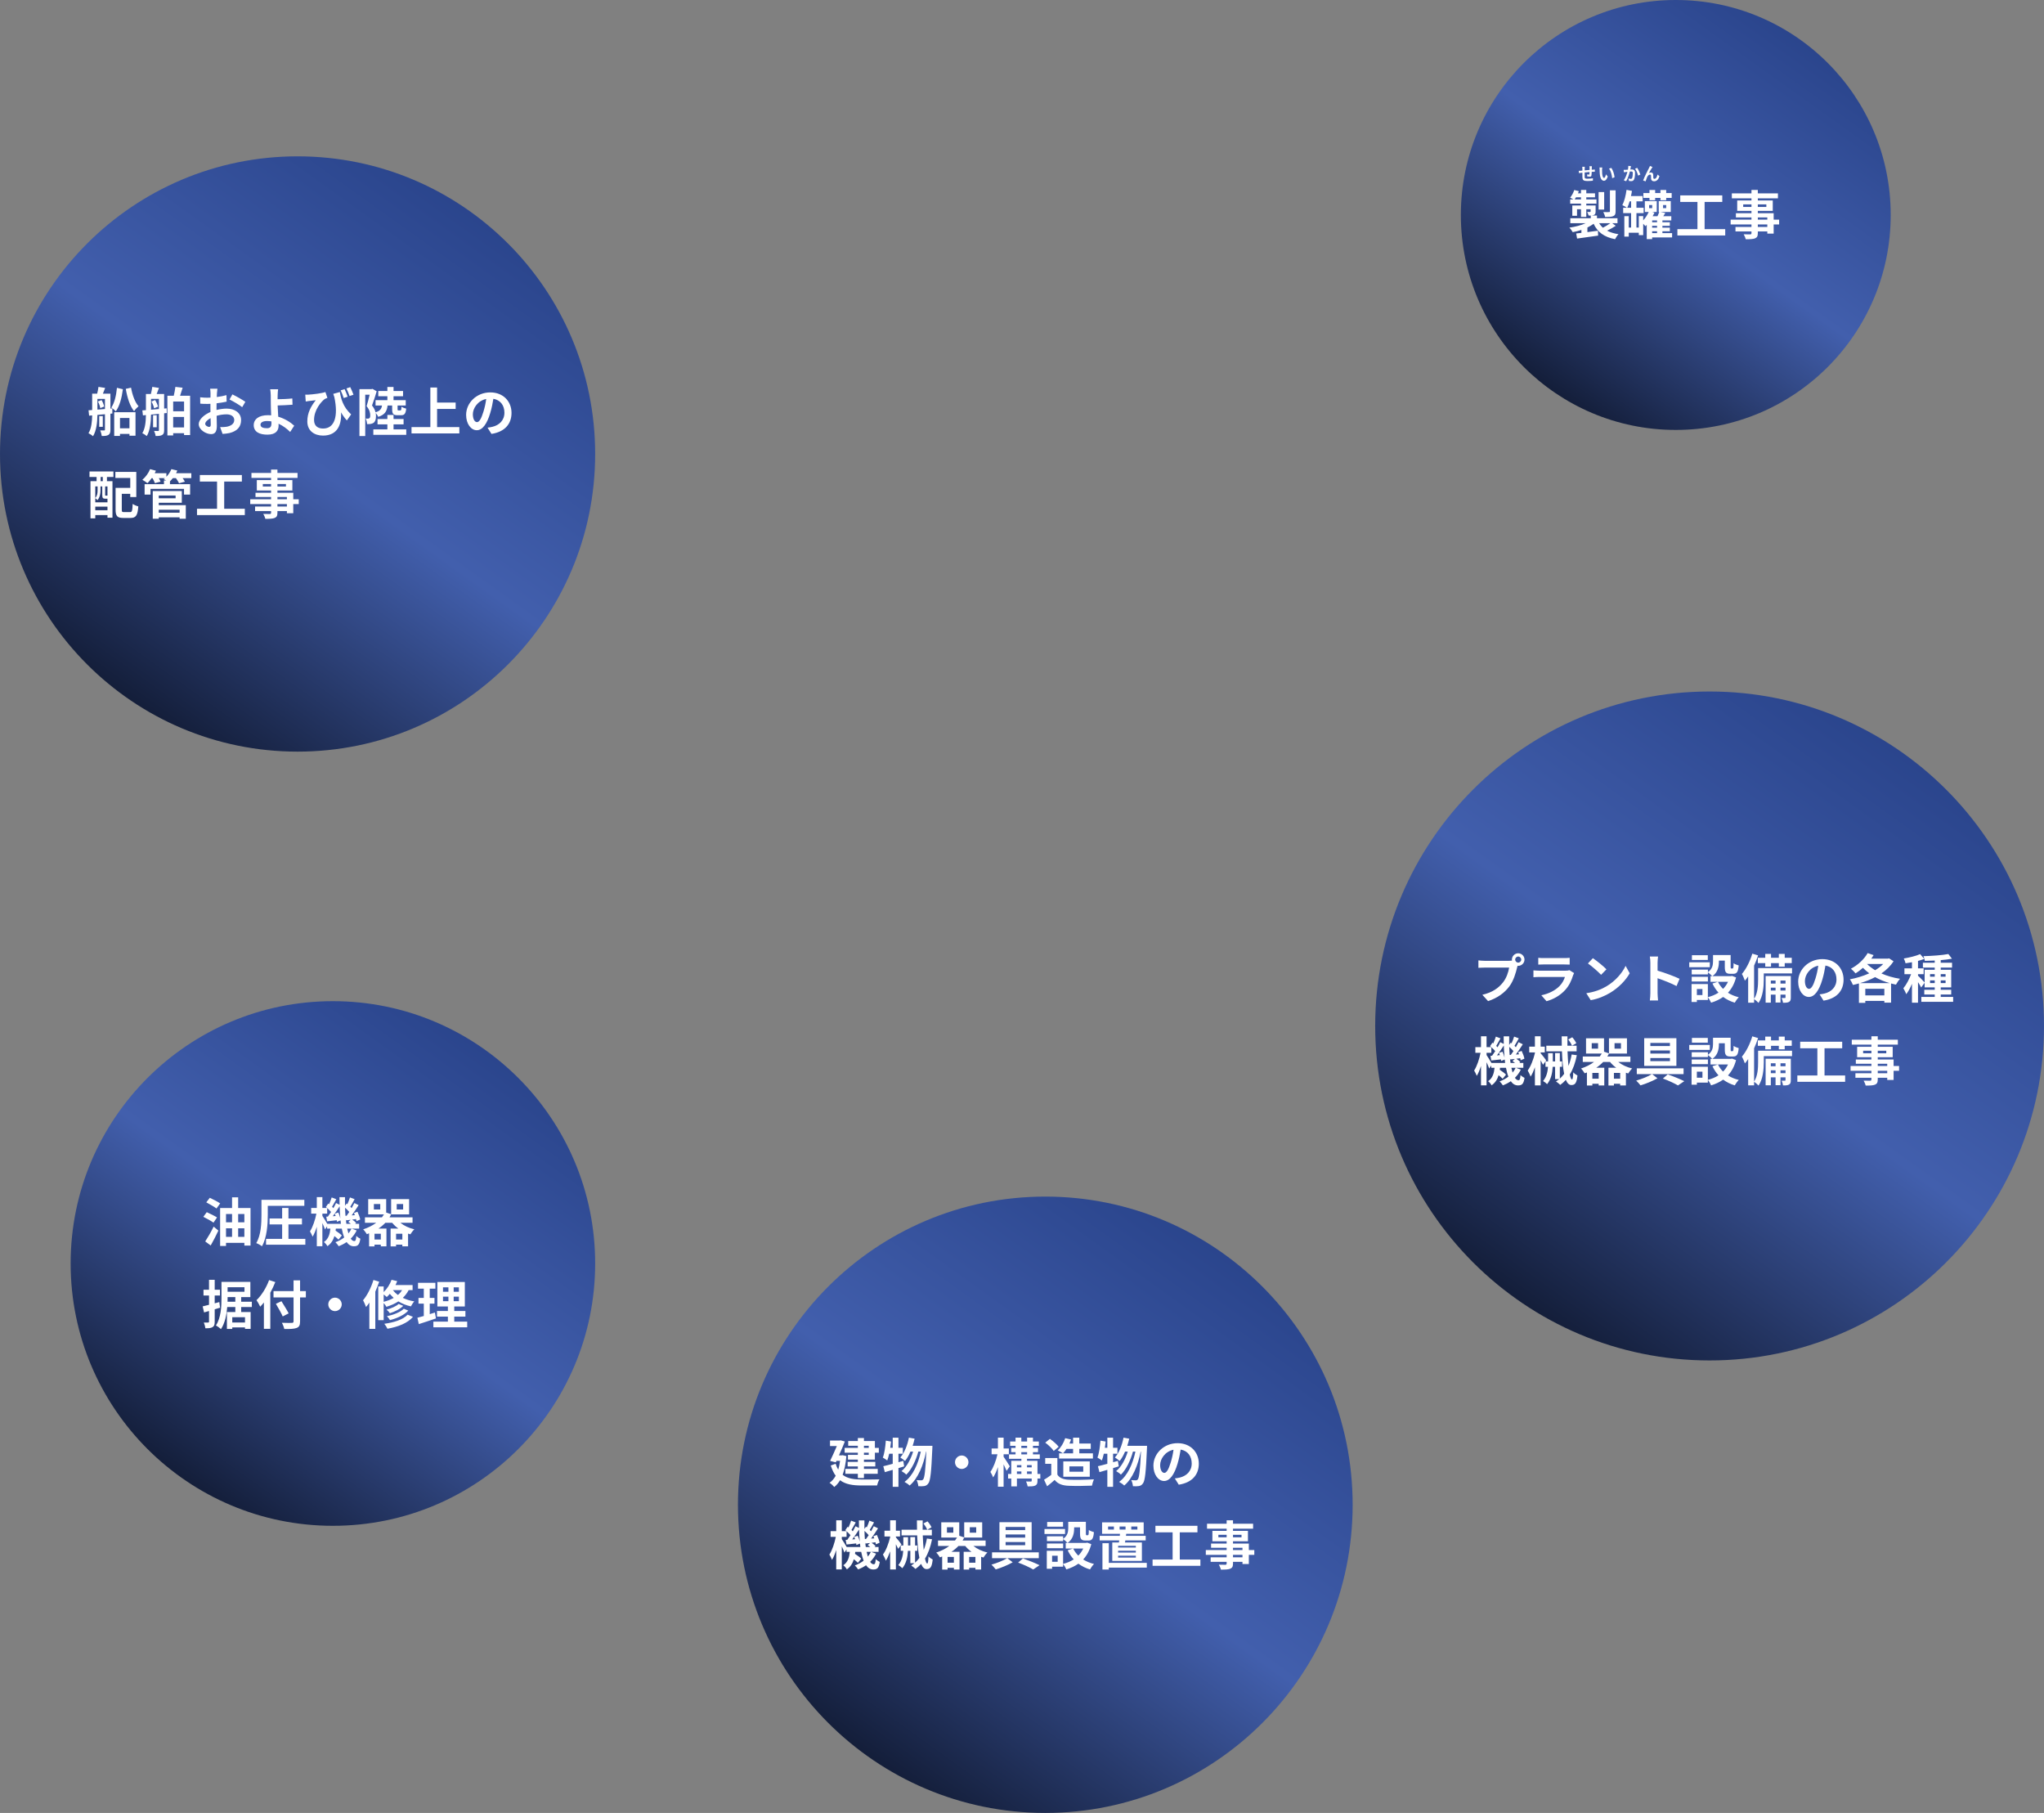
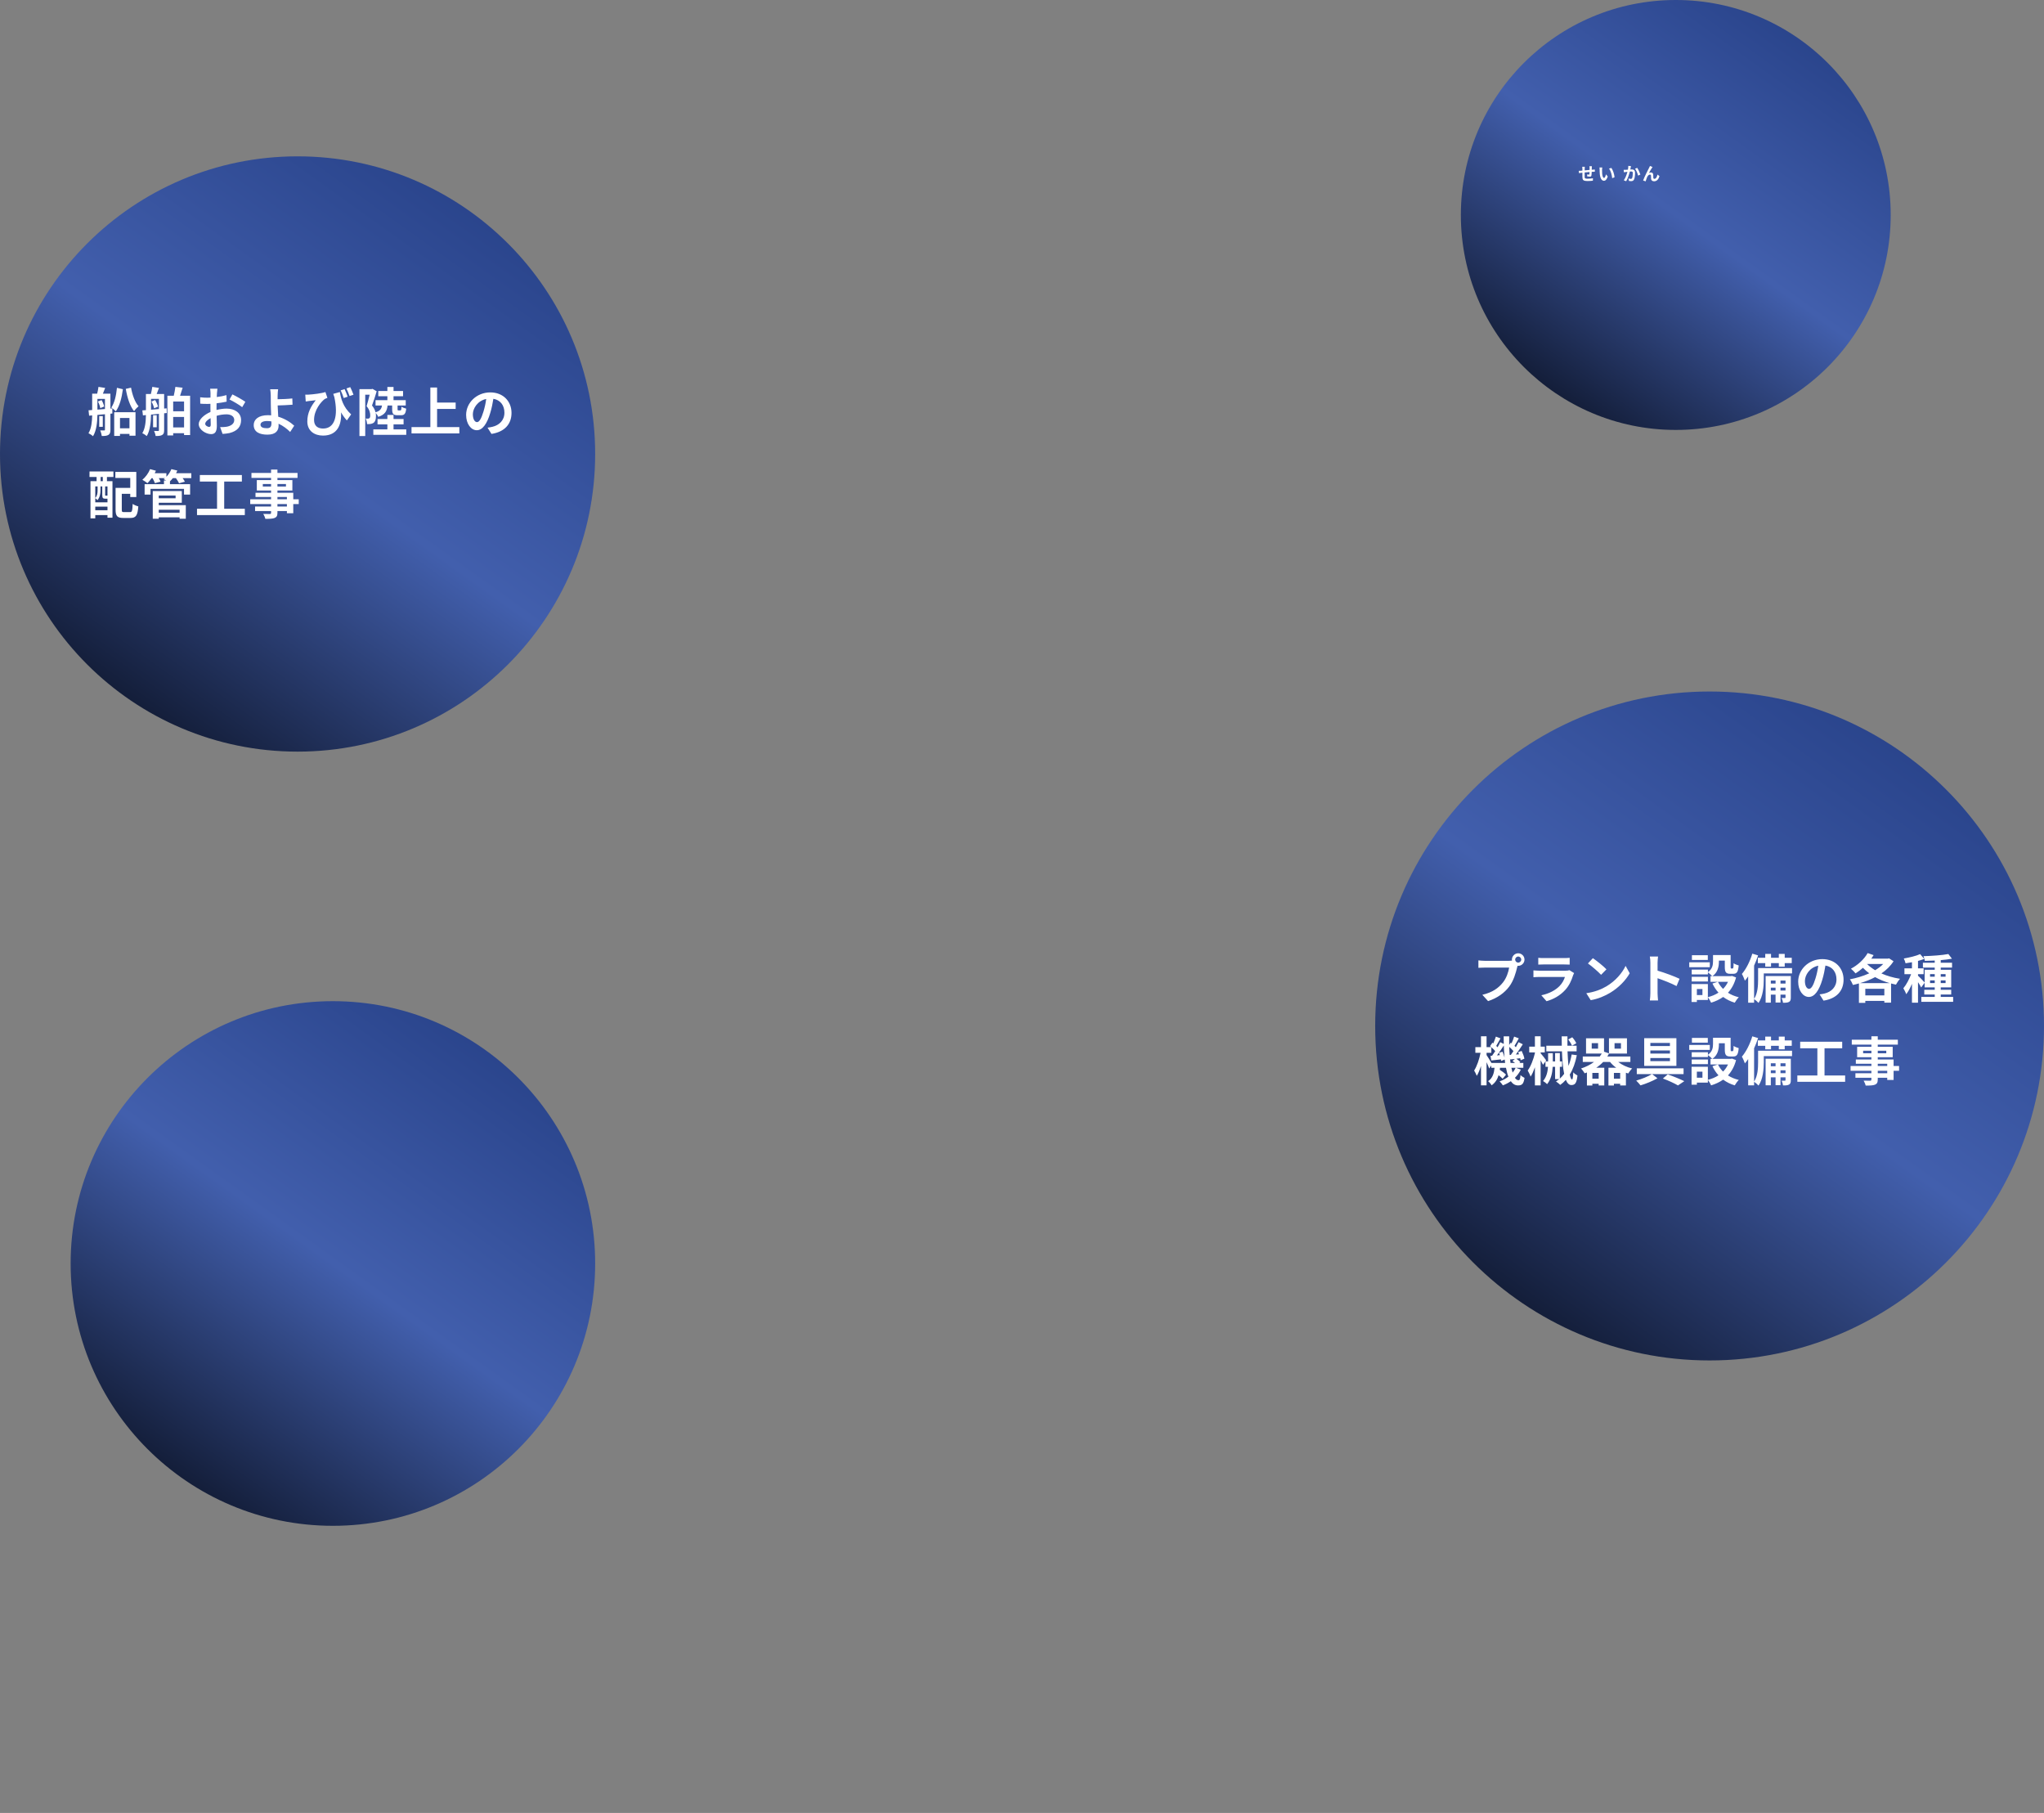
<svg xmlns="http://www.w3.org/2000/svg" width="1360" height="1206" viewBox="0 0 1360 1206" fill="none">
  <rect x="0" y="0" width="1360" height="1206" fill="#808080" stroke="none" />
  <path d="M198 500C307.352 500 396 411.352 396 302C396 192.648 307.352 104 198 104C88.648 104 0 192.648 0 302C0 411.352 88.648 500 198 500Z" fill="url(#paint0_linear_412_68)" />
  <path d="M77.81 257.985L81.765 258.93C80.995 264.81 79.56 270.165 77.04 273.63C76.41 272.895 74.975 271.67 74.065 271.11C76.13 268.135 77.32 263.2 77.81 257.985ZM65.14 267.085L67.59 266.14C68.395 267.47 69.06 269.22 69.305 270.445L66.715 271.495C66.54 270.305 65.91 268.45 65.14 267.085ZM64.825 272.475L69.83 272.09V265.37H64.825V272.475ZM74.73 271.67L74.765 275.065L73.47 275.205V285.845C73.47 287.595 73.19 288.68 72.14 289.31C71.09 289.94 69.76 290.045 67.73 290.045C67.59 289.03 67.135 287.315 66.645 286.335C67.765 286.37 68.92 286.37 69.305 286.335C69.69 286.335 69.83 286.195 69.83 285.81V275.555L64.825 276.01C64.755 280.63 64.23 286.44 61.885 290.185C61.255 289.555 59.715 288.575 58.875 288.19C60.87 284.9 61.255 280.315 61.325 276.325L59.295 276.535L58.91 272.93L61.325 272.755V261.87H64.65C65 260.4 65.385 258.65 65.525 257.355L69.97 258.055C69.48 259.385 68.955 260.715 68.465 261.87H73.47V271.775L74.73 271.67ZM68.395 276.78V283.92H66.015V276.78H68.395ZM86.14 278.04H79.84V284.9H86.14V278.04ZM75.99 289.975V274.225H90.165V289.835H86.14V288.645H79.84V289.975H75.99ZM83.69 258.685L87.19 257.88C88.03 262.64 89.78 267.575 92.195 270.235C91.25 271.005 89.885 272.44 89.22 273.525C86.42 270.165 84.67 264.46 83.69 258.685ZM100.77 267.12L103.185 266.105C104.095 267.47 104.865 269.29 105.145 270.515L102.52 271.6C102.31 270.375 101.575 268.485 100.77 267.12ZM100.49 272.545L105.74 272.09V265.335H100.49V272.545ZM110.885 271.635L110.955 274.75L109.205 274.925V286.195C109.205 287.805 108.925 288.785 107.91 289.345C106.93 289.94 105.565 290.045 103.535 290.045C103.465 289.065 102.94 287.56 102.52 286.65C103.64 286.72 104.83 286.72 105.215 286.72C105.635 286.685 105.74 286.58 105.74 286.125V275.275L100.49 275.8C100.42 280.455 99.93 286.335 97.655 290.08C97.06 289.52 95.555 288.54 94.68 288.19C96.71 284.865 97.025 280.14 97.095 276.115L95.1 276.325L94.715 273L97.095 272.825V262.115H100.385C100.77 260.61 101.155 258.72 101.33 257.355L105.775 258.055C105.25 259.49 104.725 260.925 104.235 262.115H109.205V271.775L110.885 271.635ZM104.27 276.22V284.235H101.855V276.22H104.27ZM115.225 284.34H122.47V277.375H115.225V284.34ZM122.47 267.12H115.225V273.595H122.47V267.12ZM119.81 263.27H126.495V289.415H122.47V288.19H115.225V289.66H111.375V263.27H115.61C116.065 261.38 116.485 259.105 116.695 257.355L121.525 257.915C120.965 259.77 120.37 261.66 119.81 263.27ZM144.66 258.58C144.555 259.21 144.415 260.715 144.345 261.625C144.31 262.395 144.275 263.235 144.24 264.11C146.55 263.83 148.86 263.375 150.68 262.85L150.785 267.19C148.79 267.645 146.375 267.995 144.1 268.275C144.065 269.325 144.065 270.41 144.065 271.425C144.065 271.845 144.065 272.265 144.065 272.72C146.445 272.125 148.86 271.81 150.785 271.81C156.175 271.81 160.41 274.61 160.41 279.44C160.41 283.57 158.24 286.685 152.675 288.085C151.065 288.435 149.525 288.54 148.09 288.645L146.48 284.13C148.055 284.13 149.56 284.095 150.785 283.885C153.62 283.36 155.86 281.96 155.86 279.405C155.86 277.025 153.76 275.625 150.715 275.625C148.545 275.625 146.27 275.975 144.135 276.605C144.205 279.37 144.275 282.1 144.275 283.29C144.275 287.63 142.735 288.785 140.425 288.785C137.03 288.785 132.235 285.845 132.235 282.135C132.235 279.09 135.735 275.905 140.04 274.05C140.005 273.21 140.005 272.37 140.005 271.565C140.005 270.585 140.005 269.605 140.005 268.625C139.34 268.66 138.71 268.695 138.15 268.695C135.805 268.695 134.44 268.66 133.25 268.52L133.18 264.285C135.245 264.53 136.75 264.565 138.01 264.565C138.64 264.565 139.34 264.53 140.04 264.495C140.075 263.27 140.075 262.255 140.075 261.66C140.075 260.925 139.935 259.21 139.83 258.58H144.66ZM154.635 262.36C157.33 263.655 161.39 265.965 163.245 267.295L161.145 270.865C159.465 269.43 154.88 266.805 152.71 265.755L154.635 262.36ZM136.54 281.96C136.54 283.045 138.185 283.99 139.095 283.99C139.725 283.99 140.215 283.71 140.215 282.52C140.215 281.645 140.18 280.035 140.11 278.145C137.975 279.3 136.54 280.735 136.54 281.96ZM173.325 282.52C173.325 284.235 175.11 284.865 177.56 284.865C179.8 284.865 180.605 283.885 180.605 281.54C180.605 281.225 180.605 280.805 180.57 280.315C179.66 280.175 178.68 280.07 177.7 280.07C174.97 280.07 173.325 281.015 173.325 282.52ZM185.05 258.93C184.875 259.945 184.77 261.66 184.735 263.025C184.7 263.83 184.7 264.67 184.7 265.58C187.5 265.545 191.595 265.405 194.5 265.055L194.64 269.22C191.7 269.465 187.57 269.64 184.735 269.71C184.805 271.81 184.945 274.61 185.12 277.2C189.565 278.495 193.345 280.945 195.76 283.185L193.065 287.35C191.07 285.355 188.445 283.29 185.33 281.855C185.365 282.31 185.365 282.73 185.365 283.08C185.365 286.195 183.79 289.135 177.91 289.135C172.905 289.135 168.81 287.49 168.81 282.73C168.81 279.09 171.925 276.185 178.365 276.185C179.065 276.185 179.765 276.22 180.43 276.29C180.325 273.56 180.185 270.585 180.185 268.73C180.185 266.595 180.185 264.53 180.15 263.025C180.08 261.31 179.975 259.805 179.765 258.93H185.05ZM229.29 258.86C229.92 260.295 230.83 262.465 231.32 263.9L228.695 264.775C228.135 263.13 227.435 261.17 226.665 259.665L229.29 258.86ZM233.035 257.53C233.805 258.965 234.68 261.17 235.205 262.57L232.58 263.445C232.02 261.87 231.25 259.84 230.515 258.405L233.035 257.53ZM203.11 262.535C203.705 262.57 204.405 262.57 205.07 262.535C208.395 262.36 214.24 261.625 216.515 260.785L217.845 264.67C217.32 264.88 216.62 265.125 216.06 265.44C213.68 267.225 208.955 272.65 208.955 279.37C208.955 283.465 211.615 285.075 214.975 285.075C222.675 285.075 225.16 276.85 222.465 264.18C222.22 263.48 221.975 262.745 221.73 262.01L226.14 260.785C226.84 265.195 228.275 270.725 233.63 275.66L230.795 279.685C229.36 278.11 228.065 276.325 226.91 274.295C227.4 282.275 224.67 289.765 214.905 289.765C209.27 289.765 204.475 286.685 204.475 280.35C204.475 274.68 206.82 270.41 210.075 266.245C208.745 266.385 206.54 266.63 205.49 266.77C204.755 266.875 204.23 266.945 203.425 267.085L203.11 262.535ZM260.93 269.745H257.885C257.465 273.455 256.17 275.87 251.655 277.305C251.375 276.535 250.64 275.415 249.975 274.715C250.115 275.415 250.15 276.115 250.15 276.78C250.15 279.02 249.66 280.49 248.54 281.295C247.98 281.68 247.28 281.89 246.51 282.03C245.845 282.135 245.04 282.135 244.235 282.1C244.2 281.085 243.85 279.475 243.29 278.425C243.885 278.495 244.375 278.495 244.795 278.495C245.18 278.46 245.46 278.39 245.775 278.18C246.195 277.9 246.335 277.235 246.335 276.22C246.335 274.68 245.88 272.51 243.92 270.2C244.62 268.03 245.39 264.95 245.95 262.57H243.01V290.045H239.16V258.86H247.21L247.84 258.685L250.64 260.295C249.73 263.305 248.54 267.05 247.525 269.745C248.855 271.355 249.52 272.86 249.87 274.26C252.915 273.35 253.825 271.985 254.175 269.745H249.87V266.21H257.745V263.585H251.69V260.12H257.745V257.425H261.84V260.12H268.175V263.585H261.84V266.21H269.96V269.745H264.535V272.125C264.535 272.895 264.57 273 265.095 273H266.425C266.915 273 267.055 272.685 267.125 270.55C267.79 271.075 269.295 271.6 270.275 271.845C269.925 275.31 268.98 276.22 266.88 276.22H264.465C261.525 276.22 260.93 275.17 260.93 272.125V269.745ZM261.84 285.635H270.31V289.275H248.4V285.635H257.745V282.31H251.2V278.74H257.745V276.01H261.84V278.74H268.525V282.31H261.84V285.635ZM290.82 284.13H305.625V288.33H273.81V284.13H286.34V257.775H290.82V267.785H303.175V272.02H290.82V284.13ZM340.345 274.68C340.345 282.065 335.83 287.28 327.01 288.645L324.385 284.48C325.715 284.34 326.695 284.13 327.64 283.92C332.12 282.87 335.62 279.65 335.62 274.54C335.62 269.71 332.995 266.105 328.27 265.3C327.78 268.275 327.185 271.495 326.17 274.785C324.07 281.855 321.06 286.195 317.245 286.195C313.36 286.195 310.14 281.925 310.14 276.01C310.14 267.925 317.14 261.03 326.205 261.03C334.885 261.03 340.345 267.05 340.345 274.68ZM314.62 275.555C314.62 279.09 316.02 280.805 317.385 280.805C318.855 280.805 320.22 278.6 321.655 273.875C322.46 271.285 323.125 268.31 323.51 265.405C317.735 266.595 314.62 271.705 314.62 275.555ZM68.395 320.09V317.29H66.96V320.09H68.395ZM71.51 329.75V323.555H69.97V329.225C69.97 329.68 70.005 329.715 70.25 329.715H70.88C71.195 329.715 71.265 329.715 71.335 329.61C71.37 329.645 71.44 329.715 71.51 329.75ZM63.39 339.41H71.51V337.03H63.39V339.41ZM64.93 323.555H63.39V331.29C64.755 329.785 64.93 327.86 64.93 326.285V323.555ZM71.195 331.745H70.005C68.5 331.745 68.045 331.29 68.045 329.225V323.555H66.855V326.32C66.855 328.28 66.47 330.87 64.86 332.69C64.545 332.34 63.845 331.675 63.39 331.395V334.16H71.51V331.745H71.195ZM59.54 317.29L59.575 313.615H75.465V317.29H71.16V320.09H74.835V344.38H71.51V342.63H63.39V344.835H60.205V320.09H64.265V317.29H59.54ZM82.605 340.67H86.525C87.855 340.67 88.065 339.83 88.275 335.21C89.185 335.875 90.935 336.61 92.02 336.855C91.6 342.77 90.48 344.555 86.875 344.555H82.01C78.125 344.555 76.9 343.365 76.9 339.06V324.535H86.665V317.955H76.76V313.93H90.69V330.66H86.665V328.49H81.03V339.025C81.03 340.495 81.24 340.67 82.605 340.67ZM119.495 339.095H105.635V341.055H119.495V339.095ZM116.835 329.645H105.635V331.465H116.835V329.645ZM105.635 334.44V336.05H123.625V345.08H119.495V344.135H105.635V345.08H101.645V326.635H120.965V334.44H105.635ZM127.3 314.805V318.06H121.525C122.12 318.9 122.68 319.74 122.995 320.405L119.145 321.49C118.76 320.58 117.885 319.215 117.045 318.06H115.015C114.385 318.865 113.72 319.565 113.09 320.195V322.085H126.495V329.015H122.435V325.2H100.14V329.015H96.22V322.085H109.1V319.635H110.64C110.01 319.285 109.345 318.97 108.89 318.76C109.17 318.55 109.485 318.305 109.765 318.06H105.67C106.16 318.9 106.58 319.74 106.825 320.37L103.08 321.42C102.8 320.545 102.17 319.215 101.47 318.06H100.91C100 319.355 99.02 320.51 98.11 321.42C97.305 320.755 95.66 319.635 94.715 319.18C96.815 317.43 98.81 314.735 99.86 312.075L103.745 313.125C103.5 313.685 103.22 314.245 102.94 314.805H110.71V317.15C112.11 315.715 113.3 313.895 114.035 312.075L117.99 313.02C117.745 313.615 117.465 314.21 117.15 314.805H127.3ZM149.175 338.43H162.895V342.63H131.08V338.43H144.415V320.335H132.97V315.995H160.935V320.335H149.175V338.43ZM190.895 336.96V335.315H184.595V336.96H190.895ZM184.595 330.625V332.13H190.895V330.625H184.595ZM174.865 323.66H180.36V321.98H174.865V323.66ZM190.265 321.98H184.595V323.66H190.265V321.98ZM198.77 332.13V335.315H195.13V341.405H190.895V339.97H184.595V341.055C184.595 343.12 184.105 343.96 182.74 344.555C181.41 345.08 179.52 345.15 176.545 345.15C176.335 344.17 175.705 342.735 175.18 341.86C176.86 341.93 178.925 341.93 179.485 341.93C180.15 341.895 180.36 341.685 180.36 341.055V339.97H169.72V336.96H180.36V335.315H166.5V332.13H180.36V330.625H170V327.825H180.36V326.285H170.875V319.355H180.36V317.92H167.305V314.63H180.36V312.355H184.595V314.63H197.965V317.92H184.595V319.355H194.535V326.285H184.595V327.825H195.13V332.13H198.77Z" fill="white" />
  <path d="M221.5 1015C317.874 1015 396 936.874 396 840.5C396 744.126 317.874 666 221.5 666C125.126 666 47 744.126 47 840.5C47 936.874 125.126 1015 221.5 1015Z" fill="url(#paint1_linear_412_68)" />
-   <path d="M146.495 800.521L144.045 803.915C142.54 802.76 139.425 801.01 137.255 799.82L139.6 796.81C141.7 797.79 144.885 799.401 146.495 800.521ZM144.395 809.865L142.05 813.331C140.615 812.246 137.465 810.565 135.295 809.445L137.57 806.365C139.635 807.31 142.82 808.85 144.395 809.865ZM140.195 828.521L136.555 825.826C138.095 823.445 140.405 819.596 142.155 815.956L145.305 818.615C143.8 821.87 141.945 825.406 140.195 828.521ZM158.465 822.781H162.595V817.076H158.465V822.781ZM150.38 817.076V822.781H154.405V817.076H150.38ZM154.405 807.591H150.38V813.086H154.405V807.591ZM162.595 807.591H158.465V813.086H162.595V807.591ZM158.465 803.6H166.69V828.591H162.595V826.771H150.38V828.836H146.46V803.6H154.405V796.495H158.465V803.6ZM178.17 802.165V808.185C178.17 814.17 177.645 823.27 174.285 829.045C173.48 828.345 171.625 827.33 170.505 826.945C173.69 821.555 173.97 813.715 173.97 808.185V798.141H202.495V802.165H178.17ZM191.925 824.11H203.16V827.995H177.015V824.11H187.725V814.521H179.36V810.565H187.725V803.565H191.925V810.565H200.92V814.521H191.925V824.11ZM233.855 817.32H231.02C231.265 818.475 231.545 819.56 231.825 820.505C232.63 819.525 233.33 818.475 233.855 817.32ZM217.755 814.1H226.855C226.785 813.365 226.68 812.596 226.575 811.826L224.195 812.771C224.16 812.456 224.125 812.105 224.055 811.72C221.78 811.965 219.61 812.246 217.65 812.456L217.09 809.375L218.175 809.305C218.84 808.395 219.575 807.345 220.275 806.225C219.61 805.42 218.63 804.44 217.685 803.635V807.345H214.5V808.85C215.235 809.935 216.915 812.63 217.755 814.1ZM222.76 807.345L225.105 806.61C225.665 807.8 226.19 809.306 226.47 810.531C226.225 807.976 226.05 805.28 225.98 802.48C224.58 804.65 222.935 807.1 221.43 809.06L223.32 808.92C223.145 808.36 222.97 807.835 222.76 807.345ZM229.865 808.815L230.635 808.745C231.195 808.01 231.79 807.135 232.385 806.225C231.65 805.315 230.6 804.266 229.585 803.391C229.62 805.281 229.725 807.065 229.865 808.815ZM230.46 814.1H233.435C232.91 813.645 232.315 813.19 231.755 812.805L233.33 811.44C232.245 811.545 231.23 811.685 230.25 811.79L230.04 810.81C230.145 811.965 230.285 813.05 230.46 814.1ZM234.065 817.32L237.32 818.545C236.305 820.575 234.975 822.395 233.365 823.97C234.065 825.02 234.835 825.581 235.71 825.581C236.585 825.581 236.9 824.916 237.075 822.151C237.845 822.956 238.965 823.655 239.77 824.04C239.14 827.995 238.16 829.045 235.43 829.045C233.47 829.045 231.895 828.03 230.635 826.245C229.025 827.365 227.24 828.275 225.35 829.01C224.895 828.24 223.88 827.015 223.18 826.35C225.385 825.545 227.345 824.496 229.025 823.201C228.36 821.521 227.835 819.56 227.415 817.32H223.46C223.425 817.775 223.355 818.231 223.285 818.651C224.825 819.666 226.54 820.925 227.45 821.87L225.21 824.635C224.615 823.97 223.6 823.095 222.515 822.255C221.71 824.915 220.345 827.26 217.86 828.975C217.405 828.135 216.355 826.84 215.515 826.245C218.595 824.18 219.47 820.855 219.82 817.32H217.65V815.745L216.25 817.81C215.9 816.76 215.2 815.15 214.5 813.61V829.01H210.79V816.095C209.985 818.65 209.04 820.995 207.99 822.675C207.605 821.59 206.8 820.086 206.24 819.141C208.06 816.376 209.705 811.51 210.51 807.345H207.045V803.565H210.79V796.355H214.5V803.565H217.615C217.37 803.32 217.09 803.111 216.845 802.901L218.385 800.625L218.98 801.081C219.61 799.611 220.31 797.86 220.695 796.565L223.775 797.755C222.795 799.435 221.78 801.36 220.94 802.76C221.255 803.075 221.57 803.39 221.815 803.67C222.515 802.48 223.11 801.326 223.6 800.276L225.945 801.43C225.91 799.785 225.875 798.106 225.875 796.391H229.55C229.515 798.351 229.515 800.24 229.55 802.095L230.565 800.625L231.125 801.045C231.79 799.61 232.455 797.86 232.84 796.565L235.955 797.72C234.975 799.47 233.96 801.36 233.085 802.725C233.4 803.04 233.715 803.355 233.995 803.635C234.66 802.48 235.29 801.291 235.78 800.276L238.615 801.675C237.215 803.88 235.535 806.435 233.995 808.5L236.095 808.36C235.92 807.87 235.71 807.38 235.5 806.925L237.845 806.086C238.65 807.731 239.455 809.901 239.665 811.266L237.18 812.315C237.11 811.93 237.04 811.441 236.9 810.951L234.31 811.3C235.325 811.965 236.41 812.84 236.97 813.505L236.305 814.1H238.965V817.32H234.065ZM263.535 824.565H267.7V820.716H263.535V824.565ZM253.385 824.565V820.716H249.185V824.565H253.385ZM253 804.581V800.94H248.765V804.581H253ZM263.955 800.94V804.581H268.225V800.94H263.955ZM274.49 813.435H266.405C268.855 815.395 272.145 816.936 275.68 817.776C274.77 818.581 273.65 820.12 273.055 821.1C272.53 820.96 272.005 820.785 271.515 820.61V829.081H267.7V827.961H263.535V829.115H259.895V817.285H265.075C263.5 816.165 262.1 814.87 260.945 813.435H256.395C255.03 814.87 253.49 816.165 251.775 817.285H257.13V829.081H253.385V827.961H249.185V829.115H245.58V820.435C245.09 820.645 244.6 820.82 244.075 820.995C243.585 820.12 242.43 818.51 241.625 817.81C244.915 816.725 247.855 815.255 250.305 813.435H242.815V809.795H254.12C254.61 809.165 255.065 808.501 255.485 807.836H244.985V797.685H256.955V806.61L260.245 807.73V797.685H272.215V807.836H260.245V807.8C259.93 808.5 259.545 809.165 259.16 809.795H274.49V813.435ZM145.935 866.16L146.425 869.906C145.27 870.256 144.045 870.64 142.855 870.99V879.216C142.855 881.141 142.54 882.155 141.49 882.785C140.44 883.485 138.9 883.626 136.66 883.591C136.555 882.576 136.1 880.861 135.61 879.776C136.87 879.811 138.06 879.811 138.48 879.776C138.9 879.776 139.075 879.635 139.075 879.18V872.11L135.785 873.055L134.84 869.031C136.065 868.751 137.465 868.4 139.075 867.98V861.82H135.4V857.97H139.075V851.355H142.855V857.97H146.355V861.82H142.855V867L145.935 866.16ZM151.395 865.951H156.575V862.87H151.43V863.43C151.43 864.235 151.43 865.04 151.395 865.951ZM162.665 856.29H151.43V859.3H162.665V856.29ZM163.015 879.74V876.24H154.545V879.74H163.015ZM167.565 869.451H160.46V872.81H166.76V884.01H163.015V883.031H154.545V884.045H150.975V872.81H156.575V869.451H151.185C150.8 874.561 149.68 880.196 147.02 884.151C146.285 883.416 144.535 882.156 143.66 881.701C147.09 876.556 147.37 868.89 147.37 863.43V852.755H166.585V862.87H160.46V865.951H167.565V869.451ZM179.045 851.531L183.175 852.86C182.23 855.205 181.145 857.585 179.85 859.93V883.975H175.58V866.44C174.775 867.455 173.935 868.4 173.13 869.24C172.675 868.225 171.415 865.916 170.68 864.901C174.005 861.716 177.19 856.676 179.045 851.531ZM203.51 858.88V863.081H199.66V878.97C199.66 881.665 199.03 882.75 197.35 883.38C195.635 884.045 193.01 884.116 189.16 884.081C188.915 882.891 188.18 881.035 187.55 879.951C190.245 880.056 193.325 880.056 194.13 880.021C195.005 880.021 195.32 879.74 195.32 878.97V863.081H181.985V858.88H195.32V851.74H199.66V858.88H203.51ZM192.065 873.685L188.11 875.716C187.2 873.581 185.135 869.975 183.56 867.315L187.27 865.6C188.845 868.155 191.015 871.585 192.065 873.685ZM222.9 863.22C225.35 863.22 227.38 865.251 227.38 867.701C227.38 870.15 225.35 872.18 222.9 872.18C220.45 872.18 218.42 870.15 218.42 867.701C218.42 865.251 220.45 863.22 222.9 863.22ZM248.485 851.461L252.3 852.615C251.565 854.785 250.69 857.06 249.71 859.23V884.01H245.755V866.51C245.055 867.561 244.32 868.576 243.55 869.451C243.2 868.47 242.22 866.055 241.555 864.97C244.355 861.68 246.945 856.571 248.485 851.461ZM255.275 861.12V865.985C257.76 865.355 260 864.516 261.96 863.396C260.98 862.521 260.105 861.611 259.37 860.701C258.74 861.47 258.04 862.17 257.34 862.8C256.885 862.345 256.045 861.68 255.275 861.12ZM267.56 858.216H261.4C262.275 859.336 263.395 860.455 264.76 861.435C265.88 860.49 266.79 859.441 267.56 858.216ZM274.525 858.216H271.9C270.885 860.211 269.555 861.89 268.015 863.36C270.185 864.41 272.74 865.251 275.645 865.706C274.91 866.476 273.895 868.051 273.405 869.031C270.185 868.331 267.385 867.141 265.075 865.706C262.73 867.246 260.035 868.435 257.095 869.31C256.78 868.68 255.975 867.595 255.275 866.79V878.201H251.67V855.8H255.275V859.51C257.55 857.375 259.44 854.4 260.525 851.355L264.27 852.23C263.955 853.105 263.57 854.015 263.15 854.855H274.525V858.216ZM268.68 870.605L271.655 871.831C268.89 874.841 264.235 876.94 259.475 878.165C259.02 877.395 258.18 876.241 257.445 875.576C261.82 874.665 266.37 872.915 268.68 870.605ZM265.25 867.42L268.295 868.68C266.125 870.885 262.66 872.531 259.405 873.581C258.915 872.811 258.005 871.83 257.2 871.201C260.175 870.431 263.535 868.995 265.25 867.42ZM271.2 874.56L274.77 875.995C271.13 880.265 264.935 882.611 257.795 883.906C257.34 882.891 256.5 881.525 255.695 880.615C262.135 879.74 268.19 877.85 271.2 874.56ZM289.365 873.125L290.065 877.045C286.215 878.41 282.015 879.741 278.655 880.826L277.71 876.591C278.935 876.276 280.37 875.89 281.98 875.435V867.211H278.445V863.396H281.98V857.235H278.13V853.35H289.68V857.235H285.935V863.396H289.085V867.211H285.935V874.211C287.09 873.861 288.245 873.51 289.365 873.125ZM294.755 862.555V865.565H298.36V862.555H294.755ZM294.755 856.36V859.3H298.36V856.36H294.755ZM305.325 859.3V856.36H301.86V859.3H305.325ZM305.325 865.565V862.555H301.86V865.565H305.325ZM302.245 879.18H310.855V882.961H288.35V879.18H298.01V875.855H290.765V872.11H298.01V869.1H291.01V852.826H309.28V869.1H302.245V872.11H309.665V875.855H302.245V879.18Z" fill="white" />
-   <path d="M695.5 1206C808.442 1206 900 1114.22 900 1001C900 887.782 808.442 796 695.5 796C582.558 796 491 887.782 491 1001C491 1114.22 582.558 1206 695.5 1206Z" fill="url(#paint2_linear_412_68)" />
-   <path d="M578.02 961.74H574.835V963.18H578.02V961.74ZM578.02 967.8V966.36H574.835V967.8H578.02ZM570.775 963.18V961.74H564.37V958.59H570.775V956.6H574.835V958.59H582.115V963.18H584.74V966.36H582.115V970.95H574.835V972.49H582.395V975.5H574.835V977.14H584.005V980.4H574.835V983.23H570.775V980.4H562.48V977.14H570.775V975.5H563.985V972.49H570.775V970.95H564.195V967.8H570.775V966.36H561.99V963.18H570.775ZM560.695 968.04L563.145 968.6C562.725 973.61 561.885 977.74 560.66 981.06C563.915 983.65 568.325 984.18 573.435 984.21C575.5 984.21 582.605 984.21 585.16 984.11C584.495 985.05 583.83 987.02 583.55 988.17H573.33C567.415 988.17 562.655 987.47 558.945 984.67C557.86 986.56 556.565 988.03 555.06 989.19C554.43 988.35 552.82 986.91 551.945 986.39C553.59 985.23 554.955 983.69 556.04 981.69C554.745 979.94 553.66 977.7 552.75 974.9L556.005 973.71C556.46 975.25 557.055 976.55 557.72 977.67C558.245 975.92 558.665 973.96 558.945 971.79H556.565L556.11 972.8L552.33 971.82C553.835 968.74 555.515 964.96 556.81 961.92H552.26V958.28H558.665L559.295 958.14L562.13 958.91C561.08 961.64 559.645 964.96 558.21 968.15H559.96L560.695 968.04ZM601.015 971.79L601.575 975.46C600.315 975.81 599.09 976.23 597.795 976.62V989.08H593.98V977.77C592.09 978.33 590.34 978.89 588.73 979.31L587.715 975.36C589.465 974.97 591.6 974.41 593.98 973.75V967.06H591.635C591.25 968.78 590.83 970.28 590.34 971.54C589.71 971.02 588.17 970.07 587.4 969.62C588.485 966.85 589.08 962.48 589.395 958.35L592.86 958.94C592.72 960.34 592.545 961.71 592.335 963.11H593.98V956.39H597.795V963.11H600.7V967.06H597.795V972.7L601.015 971.79ZM607.245 961.78H620.405C620.405 961.78 620.37 963.18 620.335 963.67C619.67 979.28 619.04 984.98 617.71 986.74C616.905 987.93 616.135 988.31 614.98 988.56C614 988.73 612.53 988.73 611.025 988.66C610.92 987.47 610.5 985.75 609.87 984.6C611.165 984.74 612.32 984.74 612.985 984.74C613.51 984.74 613.86 984.6 614.28 984.07C615.155 982.95 615.785 978.19 616.345 965.63H616.17C614.455 974.45 610.85 983.55 605.215 988.21C604.41 987.4 602.975 986.39 601.82 985.79C607.42 981.76 610.92 973.82 612.67 965.63H611.025C609.485 971.33 606.545 977.6 603.01 980.96C602.24 980.15 600.91 979.21 599.825 978.61C603.29 975.88 606.02 970.7 607.56 965.63H605.775C604.76 968.04 603.535 970.21 602.17 971.89C601.505 971.23 599.86 970.07 599.02 969.55C601.785 966.5 603.71 961.5 604.76 956.35L608.54 957.05C608.19 958.66 607.735 960.24 607.245 961.78ZM639.9 968.22C642.35 968.22 644.38 970.25 644.38 972.7C644.38 975.15 642.35 977.18 639.9 977.18C637.45 977.18 635.42 975.15 635.42 972.7C635.42 970.25 637.45 968.22 639.9 968.22ZM671.89 975.43L669.755 978.4C669.3 977.32 668.53 975.67 667.76 974.1V989.01H663.98V975.92C663.07 978.61 661.985 981.06 660.795 982.81C660.41 981.66 659.57 980.08 658.975 979.14C660.935 976.41 662.79 971.54 663.665 967.41H659.78V963.56H663.98V956.35H667.76V963.56H671.26V967.41H667.76V969.06C668.74 970.42 671.33 974.45 671.89 975.43ZM683.335 980.5H686.45V978.82H683.335V980.5ZM676.615 978.82V980.5H679.59V978.82H676.615ZM679.59 974.62H676.615V976.13H679.59V974.62ZM686.45 974.62H683.335V976.13H686.45V974.62ZM679.555 966.01V967.48H683.405V966.01H679.555ZM679.555 961.78V963.21H683.405V961.78H679.555ZM692.19 980.5V983.55H690.3V985.05C690.3 986.81 689.95 987.68 688.795 988.24C687.64 988.77 685.995 988.8 683.79 988.8C683.615 987.82 683.16 986.46 682.705 985.51C684 985.58 685.435 985.54 685.855 985.54C686.31 985.54 686.45 985.44 686.45 985.02V983.55H676.615V988.77H672.87V983.55H670.735V980.5H672.87V971.75H679.59V970.42H671.365V967.48H675.705V966.01H672.835V963.21H675.705V961.78H672.1V958.91H675.705V956.35H679.555V958.91H683.405V956.35H687.29V958.91H691.21V961.78H687.29V963.21H690.65V966.01H687.29V967.48H691.84V970.42H683.335V971.75H690.3V980.5H692.19ZM713.995 963.81H709.62C708.885 964.93 708.115 965.94 707.31 966.78H713.995V963.81ZM704.685 966.78H707.24C706.4 966.15 704.72 965.28 703.775 964.82C705.945 962.9 707.73 959.82 708.745 956.7L712.63 957.58C712.315 958.49 711.965 959.4 711.545 960.27H713.995V956.39H718.125V960.27H725.755V963.81H718.125V966.78H727.19V970.25H704.685V966.78ZM711.545 975.46V979.03H720.75V975.46H711.545ZM725.09 982.36H707.485V972.17H725.09V982.36ZM704.405 962.44L701.115 965.21C700.03 963.53 697.545 961.22 695.48 959.68L698.56 957.16C700.66 958.63 703.215 960.8 704.405 962.44ZM703.53 969.93V980.92C704.965 983.27 707.59 984.21 711.23 984.35C715.325 984.53 723.2 984.42 727.855 984.07C727.4 985.05 726.77 987.09 726.56 988.28C722.36 988.49 715.325 988.56 711.16 988.38C706.855 988.21 703.985 987.23 701.71 984.49C700.17 985.86 698.63 987.23 696.705 988.7L694.675 984.35C696.18 983.48 697.93 982.32 699.47 981.13V973.75H695.445V969.93H703.53ZM743.815 971.79L744.375 975.46C743.115 975.81 741.89 976.23 740.595 976.62V989.08H736.78V977.77C734.89 978.33 733.14 978.89 731.53 979.31L730.515 975.36C732.265 974.97 734.4 974.41 736.78 973.75V967.06H734.435C734.05 968.78 733.63 970.28 733.14 971.54C732.51 971.02 730.97 970.07 730.2 969.62C731.285 966.85 731.88 962.48 732.195 958.35L735.66 958.94C735.52 960.34 735.345 961.71 735.135 963.11H736.78V956.39H740.595V963.11H743.5V967.06H740.595V972.7L743.815 971.79ZM750.045 961.78H763.205C763.205 961.78 763.17 963.18 763.135 963.67C762.47 979.28 761.84 984.98 760.51 986.74C759.705 987.93 758.935 988.31 757.78 988.56C756.8 988.73 755.33 988.73 753.825 988.66C753.72 987.47 753.3 985.75 752.67 984.6C753.965 984.74 755.12 984.74 755.785 984.74C756.31 984.74 756.66 984.6 757.08 984.07C757.955 982.95 758.585 978.19 759.145 965.63H758.97C757.255 974.45 753.65 983.55 748.015 988.21C747.21 987.4 745.775 986.39 744.62 985.79C750.22 981.76 753.72 973.82 755.47 965.63H753.825C752.285 971.33 749.345 977.6 745.81 980.96C745.04 980.15 743.71 979.21 742.625 978.61C746.09 975.88 748.82 970.7 750.36 965.63H748.575C747.56 968.04 746.335 970.21 744.97 971.89C744.305 971.23 742.66 970.07 741.82 969.55C744.585 966.5 746.51 961.5 747.56 956.35L751.34 957.05C750.99 958.66 750.535 960.24 750.045 961.78ZM797.645 973.68C797.645 981.06 793.13 986.28 784.31 987.65L781.685 983.48C783.015 983.34 783.995 983.13 784.94 982.92C789.42 981.87 792.92 978.65 792.92 973.54C792.92 968.71 790.295 965.1 785.57 964.3C785.08 967.27 784.485 970.49 783.47 973.78C781.37 980.86 778.36 985.19 774.545 985.19C770.66 985.19 767.44 980.92 767.44 975.01C767.44 966.92 774.44 960.03 783.505 960.03C792.185 960.03 797.645 966.05 797.645 973.68ZM771.92 974.55C771.92 978.09 773.32 979.8 774.685 979.8C776.155 979.8 777.52 977.6 778.955 972.87C779.76 970.28 780.425 967.31 780.81 964.4C775.035 965.59 771.92 970.7 771.92 974.55ZM579.455 1032.32H576.62C576.865 1033.47 577.145 1034.56 577.425 1035.5C578.23 1034.52 578.93 1033.47 579.455 1032.32ZM563.355 1029.1H572.455C572.385 1028.36 572.28 1027.59 572.175 1026.82L569.795 1027.77C569.76 1027.45 569.725 1027.1 569.655 1026.72C567.38 1026.96 565.21 1027.24 563.25 1027.45L562.69 1024.37L563.775 1024.3C564.44 1023.39 565.175 1022.34 565.875 1021.23C565.21 1020.42 564.23 1019.44 563.285 1018.63V1022.34H560.1V1023.85C560.835 1024.93 562.515 1027.63 563.355 1029.1ZM568.36 1022.34L570.705 1021.61C571.265 1022.8 571.79 1024.3 572.07 1025.53C571.825 1022.97 571.65 1020.28 571.58 1017.48C570.18 1019.65 568.535 1022.1 567.03 1024.06L568.92 1023.92C568.745 1023.36 568.57 1022.83 568.36 1022.34ZM575.465 1023.81L576.235 1023.74C576.795 1023.01 577.39 1022.13 577.985 1021.23C577.25 1020.31 576.2 1019.26 575.185 1018.39C575.22 1020.28 575.325 1022.06 575.465 1023.81ZM576.06 1029.1H579.035C578.51 1028.64 577.915 1028.19 577.355 1027.8L578.93 1026.44C577.845 1026.54 576.83 1026.68 575.85 1026.79L575.64 1025.81C575.745 1026.96 575.885 1028.05 576.06 1029.1ZM579.665 1032.32L582.92 1033.54C581.905 1035.57 580.575 1037.39 578.965 1038.97C579.665 1040.02 580.435 1040.58 581.31 1040.58C582.185 1040.58 582.5 1039.91 582.675 1037.15C583.445 1037.95 584.565 1038.65 585.37 1039.04C584.74 1043 583.76 1044.05 581.03 1044.05C579.07 1044.05 577.495 1043.03 576.235 1041.25C574.625 1042.37 572.84 1043.28 570.95 1044.01C570.495 1043.24 569.48 1042.02 568.78 1041.35C570.985 1040.54 572.945 1039.49 574.625 1038.2C573.96 1036.52 573.435 1034.56 573.015 1032.32H569.06C569.025 1032.77 568.955 1033.23 568.885 1033.65C570.425 1034.66 572.14 1035.92 573.05 1036.87L570.81 1039.63C570.215 1038.97 569.2 1038.09 568.115 1037.25C567.31 1039.91 565.945 1042.26 563.46 1043.98C563.005 1043.14 561.955 1041.84 561.115 1041.25C564.195 1039.18 565.07 1035.86 565.42 1032.32H563.25V1030.74L561.85 1032.81C561.5 1031.76 560.8 1030.15 560.1 1028.61V1044.01H556.39V1031.09C555.585 1033.65 554.64 1035.99 553.59 1037.67C553.205 1036.59 552.4 1035.08 551.84 1034.14C553.66 1031.37 555.305 1026.51 556.11 1022.34H552.645V1018.56H556.39V1011.35H560.1V1018.56H563.215C562.97 1018.32 562.69 1018.11 562.445 1017.9L563.985 1015.62L564.58 1016.08C565.21 1014.61 565.91 1012.86 566.295 1011.56L569.375 1012.75C568.395 1014.43 567.38 1016.36 566.54 1017.76C566.855 1018.07 567.17 1018.39 567.415 1018.67C568.115 1017.48 568.71 1016.32 569.2 1015.27L571.545 1016.43C571.51 1014.78 571.475 1013.1 571.475 1011.39H575.15C575.115 1013.35 575.115 1015.24 575.15 1017.09L576.165 1015.62L576.725 1016.04C577.39 1014.61 578.055 1012.86 578.44 1011.56L581.555 1012.72C580.575 1014.47 579.56 1016.36 578.685 1017.72C579 1018.04 579.315 1018.35 579.595 1018.63C580.26 1017.48 580.89 1016.29 581.38 1015.27L584.215 1016.67C582.815 1018.88 581.135 1021.43 579.595 1023.5L581.695 1023.36C581.52 1022.87 581.31 1022.38 581.1 1021.92L583.445 1021.08C584.25 1022.73 585.055 1024.9 585.265 1026.26L582.78 1027.31C582.71 1026.93 582.64 1026.44 582.5 1025.95L579.91 1026.3C580.925 1026.96 582.01 1027.84 582.57 1028.5L581.905 1029.1H584.565V1032.32H579.665ZM599.79 1027.38L597.655 1030.32C597.305 1029.59 596.71 1028.4 596.08 1027.28V1044.05H592.265V1031.97C591.39 1034.42 590.445 1036.66 589.395 1038.2C589.045 1037.04 588.1 1035.19 587.47 1034.1C589.5 1031.48 591.285 1026.72 592.265 1022.59V1022.1H588.485V1018.25H592.265V1011.35H596.08V1018.25H598.845V1022.1H596.08V1022.66C596.955 1023.6 599.3 1026.58 599.79 1027.38ZM614.455 1013.45L617.115 1012.02C618.2 1013.21 619.32 1014.85 619.81 1016.01L616.94 1017.62C616.52 1016.5 615.435 1014.71 614.455 1013.45ZM616.73 1023.46L620.16 1023.95C619.145 1028.99 617.64 1033.26 615.47 1036.8C615.89 1038.86 616.415 1040.09 616.975 1040.09C617.395 1040.09 617.675 1038.58 617.78 1035.33C618.515 1036.17 619.705 1037.01 620.58 1037.43C620.055 1042.37 619.075 1043.8 616.485 1043.8C614.945 1043.8 613.755 1042.51 612.845 1040.33C611.76 1041.6 610.5 1042.72 609.135 1043.7C608.575 1043.14 607.14 1041.95 606.3 1041.42C607.07 1040.93 607.77 1040.4 608.435 1039.88H605.705V1031.65H604.095C603.885 1035.68 603.08 1039.88 600.385 1043.21C599.79 1042.54 598.53 1041.6 597.69 1041.14C600.035 1038.34 600.77 1034.94 600.98 1031.65H599.3V1028.08H601.05V1022.59H604.165V1028.08H605.705V1022.52H608.855V1028.08H610.325V1031.65H608.855V1039.53C609.905 1038.58 610.85 1037.53 611.725 1036.34C610.885 1032.35 610.465 1027.07 610.255 1021.36H599.86V1017.62H610.15C610.115 1015.59 610.08 1013.45 610.08 1011.39H613.93C613.895 1013.49 613.86 1015.59 613.895 1017.62H620.02V1021.36H613.965C614.105 1024.93 614.315 1028.26 614.595 1031.06C615.54 1028.78 616.24 1026.23 616.73 1023.46ZM644.835 1039.56H649V1035.71H644.835V1039.56ZM634.685 1039.56V1035.71H630.485V1039.56H634.685ZM634.3 1019.58V1015.94H630.065V1019.58H634.3ZM645.255 1015.94V1019.58H649.525V1015.94H645.255ZM655.79 1028.43H647.705C650.155 1030.39 653.445 1031.93 656.98 1032.77C656.07 1033.58 654.95 1035.12 654.355 1036.1C653.83 1035.96 653.305 1035.78 652.815 1035.61V1044.08H649V1042.96H644.835V1044.12H641.195V1032.28H646.375C644.8 1031.16 643.4 1029.87 642.245 1028.43H637.695C636.33 1029.87 634.79 1031.16 633.075 1032.28H638.43V1044.08H634.685V1042.96H630.485V1044.12H626.88V1035.43C626.39 1035.64 625.9 1035.82 625.375 1035.99C624.885 1035.12 623.73 1033.51 622.925 1032.81C626.215 1031.72 629.155 1030.25 631.605 1028.43H624.115V1024.79H635.42C635.91 1024.16 636.365 1023.5 636.785 1022.83H626.285V1012.68H638.255V1021.61L641.545 1022.73V1012.68H653.515V1022.83H641.545V1022.8C641.23 1023.5 640.845 1024.16 640.46 1024.79H655.79V1028.43ZM682.11 1017.86V1015.76H669.09V1017.86H682.11ZM682.11 1022.87V1020.77H669.09V1022.87H682.11ZM682.11 1027.91V1025.81H669.09V1027.91H682.11ZM686.415 1012.61V1031.06H664.995V1012.61H686.415ZM691.175 1036.52H670.245L673.815 1039.28C670.7 1041.07 666.115 1042.96 662.545 1044.01C661.845 1043.1 660.585 1041.7 659.675 1040.82C663.245 1039.85 667.76 1038.02 670.14 1036.52H660.06V1032.67H691.175V1036.52ZM677.42 1039.46L680.64 1036.69C684.525 1038.06 689.04 1039.91 691.665 1041.21L687.465 1044.05C685.19 1042.72 681.2 1040.82 677.42 1039.46ZM707.31 1012.44V1015.59H696.74V1012.44H707.31ZM708.64 1017.13V1020.42H694.955V1017.13H708.64ZM707.38 1026.79V1029.9H696.6V1026.79H707.38ZM720.75 1030.11H714.065C714.905 1031.86 716.06 1033.44 717.46 1034.84C718.825 1033.47 719.91 1031.9 720.75 1030.11ZM703.74 1038.93V1034.91H700.03V1038.93H703.74ZM723.375 1026.19L726.105 1027.21C724.985 1031.44 723.13 1034.77 720.715 1037.39C722.78 1038.72 725.23 1039.74 727.925 1040.4C727.015 1041.28 725.825 1042.93 725.23 1044.01C722.29 1043.14 719.735 1041.84 717.53 1040.19C715.185 1041.84 712.49 1043.1 709.515 1044.01C709.095 1043 708.115 1041.35 707.345 1040.4V1042.19H700.03V1043.56H696.495V1031.62H707.345V1040.33C709.97 1039.67 712.35 1038.69 714.415 1037.32C712.805 1035.57 711.475 1033.54 710.39 1031.27L713.96 1030.11H709.095V1026.37H710.285C709.69 1025.67 708.22 1024.41 707.38 1023.85V1025.18H696.6V1021.99H707.38V1023.67C710.39 1021.61 710.775 1018.84 710.775 1016.5V1012.33H722.5V1020.17C722.5 1021.15 722.57 1021.26 722.955 1021.26H723.83C724.285 1021.26 724.425 1020.8 724.46 1017.76C725.23 1018.35 726.84 1018.95 727.855 1019.23C727.505 1023.57 726.595 1024.79 724.25 1024.79H722.22C719.42 1024.79 718.615 1023.71 718.615 1020.24V1016.01H714.695V1016.6C714.695 1019.89 713.995 1023.88 710.355 1026.37H722.675L723.375 1026.19ZM744.935 1015.45V1017.51H748.89V1015.45H744.935ZM741.155 1017.51V1015.45H737.27V1017.51H741.155ZM752.705 1015.45V1017.51H756.765V1015.45H752.705ZM755.75 1029.48V1028.29H743.955V1029.48H755.75ZM755.75 1032.81V1031.58H743.955V1032.81H755.75ZM755.75 1036.13V1034.87H743.955V1036.13H755.75ZM740.07 1026.09H744.48C744.55 1025.67 744.62 1025.21 744.69 1024.72H731.67V1021.68H745.075L745.18 1020.31H733.28V1012.72H760.965V1020.31H749.345L749.17 1021.68H762.295V1024.72H748.75L748.505 1026.09H759.775V1038.34H740.07V1026.09ZM763.03 1039.67V1042.82H737.76V1044.08H733.525V1026.58H737.76V1039.67H763.03ZM784.975 1037.43H798.695V1041.63H766.88V1037.43H780.215V1019.33H768.77V1014.99H796.735V1019.33H784.975V1037.43ZM826.695 1035.96V1034.31H820.395V1035.96H826.695ZM820.395 1029.62V1031.13H826.695V1029.62H820.395ZM810.665 1022.66H816.16V1020.98H810.665V1022.66ZM826.065 1020.98H820.395V1022.66H826.065V1020.98ZM834.57 1031.13V1034.31H830.93V1040.4H826.695V1038.97H820.395V1040.05C820.395 1042.12 819.905 1042.96 818.54 1043.56C817.21 1044.08 815.32 1044.15 812.345 1044.15C812.135 1043.17 811.505 1041.74 810.98 1040.86C812.66 1040.93 814.725 1040.93 815.285 1040.93C815.95 1040.89 816.16 1040.68 816.16 1040.05V1038.97H805.52V1035.96H816.16V1034.31H802.3V1031.13H816.16V1029.62H805.8V1026.82H816.16V1025.28H806.675V1018.35H816.16V1016.92H803.105V1013.63H816.16V1011.35H820.395V1013.63H833.765V1016.92H820.395V1018.35H830.335V1025.28H820.395V1026.82H830.93V1031.13H834.57Z" fill="white" />
  <path d="M1137.5 905C1260.38 905 1360 805.383 1360 682.5C1360 559.617 1260.38 460 1137.5 460C1014.62 460 915 559.617 915 682.5C915 805.383 1014.62 905 1137.5 905Z" fill="url(#paint3_linear_412_68)" />
-   <path d="M1008.14 638.345C1008.14 639.43 1009.05 640.34 1010.17 640.34C1011.26 640.34 1012.17 639.43 1012.17 638.345C1012.17 637.225 1011.26 636.315 1010.17 636.315C1009.05 636.315 1008.14 637.225 1008.14 638.345ZM1005.97 638.345C1005.97 636.035 1007.86 634.145 1010.17 634.145C1012.45 634.145 1014.34 636.035 1014.34 638.345C1014.34 640.62 1012.45 642.51 1010.17 642.51C1010.03 642.51 1009.86 642.51 1009.72 642.475C1009.61 642.86 1009.54 643.21 1009.44 643.525C1008.63 646.955 1007.13 652.38 1004.19 656.265C1001.04 660.465 996.345 663.93 990.115 665.96L986.3 661.76C993.23 660.15 997.185 657.105 1000.02 653.535C1002.33 650.63 1003.66 646.675 1004.12 643.665H987.84C986.23 643.665 984.55 643.735 983.675 643.805V638.87C984.69 639.01 986.685 639.15 987.84 639.15H1004.05C1004.54 639.15 1005.31 639.115 1006.04 639.01C1006.01 638.8 1005.97 638.59 1005.97 638.345ZM1023.51 637.155C1024.49 637.295 1025.96 637.33 1027.15 637.33H1040.62C1041.71 637.33 1043.42 637.295 1044.4 637.155V641.67C1043.46 641.6 1041.81 641.565 1040.55 641.565H1027.15C1026.03 641.565 1024.52 641.6 1023.51 641.67V637.155ZM1047.34 647.305C1047.1 647.76 1046.82 648.39 1046.68 648.775C1045.63 652.17 1044.12 655.565 1041.5 658.47C1037.96 662.39 1033.48 664.77 1029 666.03L1025.54 662.075C1030.79 660.99 1034.99 658.68 1037.65 655.95C1039.54 654.025 1040.62 651.855 1041.25 649.895H1024.35C1023.51 649.895 1021.76 649.93 1020.29 650.07V645.52C1021.76 645.625 1023.26 645.73 1024.35 645.73H1041.67C1042.79 645.73 1043.74 645.59 1044.23 645.38L1047.34 647.305ZM1059.84 637.4C1062.29 639.045 1066.84 642.685 1068.87 644.82L1065.3 648.46C1063.48 646.5 1059.1 642.685 1056.55 640.9L1059.84 637.4ZM1055.46 660.71C1060.92 659.94 1065.47 658.155 1068.87 656.125C1074.85 652.59 1079.4 647.235 1081.61 642.51L1084.34 647.445C1081.68 652.17 1077.02 657 1071.39 660.395C1067.85 662.53 1063.34 664.49 1058.4 665.33L1055.46 660.71ZM1098.09 660.64V640.515C1098.09 639.29 1097.98 637.54 1097.74 636.315H1103.2C1103.06 637.54 1102.88 639.08 1102.88 640.515V645.695C1107.57 647.06 1114.29 649.545 1117.51 651.12L1115.52 655.95C1111.92 654.06 1106.66 652.03 1102.88 650.735V660.64C1102.88 661.655 1103.06 664.105 1103.2 665.54H1097.74C1097.95 664.14 1098.09 662.04 1098.09 660.64ZM1136.31 635.44V638.59H1125.74V635.44H1136.31ZM1137.64 640.13V643.42H1123.96V640.13H1137.64ZM1136.38 649.79V652.905H1125.6V649.79H1136.38ZM1149.75 653.115H1143.07C1143.91 654.865 1145.06 656.44 1146.46 657.84C1147.83 656.475 1148.91 654.9 1149.75 653.115ZM1132.74 661.935V657.91H1129.03V661.935H1132.74ZM1152.38 649.195L1155.11 650.21C1153.99 654.445 1152.13 657.77 1149.72 660.395C1151.78 661.725 1154.23 662.74 1156.93 663.405C1156.02 664.28 1154.83 665.925 1154.23 667.01C1151.29 666.135 1148.74 664.84 1146.53 663.195C1144.19 664.84 1141.49 666.1 1138.52 667.01C1138.1 665.995 1137.12 664.35 1136.35 663.405V665.19H1129.03V666.555H1125.5V654.62H1136.35V663.335C1138.97 662.67 1141.35 661.69 1143.42 660.325C1141.81 658.575 1140.48 656.545 1139.39 654.27L1142.96 653.115H1138.1V649.37H1139.29C1138.69 648.67 1137.22 647.41 1136.38 646.85V648.18H1125.6V644.995H1136.38V646.675C1139.39 644.61 1139.78 641.845 1139.78 639.5V635.335H1151.5V643.175C1151.5 644.155 1151.57 644.26 1151.96 644.26H1152.83C1153.29 644.26 1153.43 643.805 1153.46 640.76C1154.23 641.355 1155.84 641.95 1156.86 642.23C1156.51 646.57 1155.6 647.795 1153.25 647.795H1151.22C1148.42 647.795 1147.62 646.71 1147.62 643.245V639.01H1143.7V639.605C1143.7 642.895 1143 646.885 1139.36 649.37H1151.68L1152.38 649.195ZM1169.6 637.12H1174.53V634.565H1178.38V637.12H1183.56V634.565H1187.48V637.12H1192.17V640.69H1187.48V643.035H1183.56V640.69H1178.38V643.035H1174.53V640.69H1169.6V637.12ZM1184.68 658.925H1188.01V657H1184.68V658.925ZM1178.24 658.925H1181.39V657H1178.24V658.925ZM1181.39 652.31H1178.24V654.305H1181.39V652.31ZM1188.01 652.31H1184.68V654.305H1188.01V652.31ZM1191.54 649.3V663.51C1191.54 665.085 1191.33 665.925 1190.35 666.485C1189.41 667.01 1188.15 667.08 1186.33 667.045C1186.26 666.1 1185.84 664.805 1185.42 663.895C1186.4 663.93 1187.27 663.93 1187.62 663.895C1187.94 663.895 1188.01 663.825 1188.01 663.475V661.655H1184.68V666.905H1181.39V661.655H1178.24V666.975H1174.78V649.3H1191.54ZM1192.35 643.98V647.55H1173.55V651.68C1173.55 656.23 1173.03 662.915 1170.05 667.15C1169.46 666.45 1167.92 665.12 1167.11 664.63V667.01H1163.16V649.51C1162.46 650.56 1161.72 651.54 1160.99 652.38C1160.67 651.4 1159.65 648.985 1158.99 647.9C1161.79 644.645 1164.38 639.535 1165.92 634.39L1169.77 635.545C1169.04 637.785 1168.13 640.095 1167.11 642.335V664.49C1169.56 660.745 1169.77 655.46 1169.77 651.61V643.98H1192.35ZM1226.64 651.68C1226.64 659.065 1222.13 664.28 1213.31 665.645L1210.68 661.48C1212.01 661.34 1212.99 661.13 1213.94 660.92C1218.42 659.87 1221.92 656.65 1221.92 651.54C1221.92 646.71 1219.29 643.105 1214.57 642.3C1214.08 645.275 1213.48 648.495 1212.47 651.785C1210.37 658.855 1207.36 663.195 1203.54 663.195C1199.66 663.195 1196.44 658.925 1196.44 653.01C1196.44 644.925 1203.44 638.03 1212.5 638.03C1221.18 638.03 1226.64 644.05 1226.64 651.68ZM1200.92 652.555C1200.92 656.09 1202.32 657.805 1203.68 657.805C1205.15 657.805 1206.52 655.6 1207.95 650.875C1208.76 648.285 1209.42 645.31 1209.81 642.405C1204.03 643.595 1200.92 648.705 1200.92 652.555ZM1237.63 653.99H1257.3C1253.84 652.975 1250.58 651.68 1247.64 650C1244.53 651.68 1241.1 652.975 1237.63 653.99ZM1241.1 662.145H1253.77V657.77H1241.1V662.145ZM1253 641.285H1242.29C1243.76 642.79 1245.61 644.155 1247.64 645.415C1249.71 644.155 1251.53 642.825 1253 641.285ZM1256.88 637.505L1259.89 639.43C1257.9 642.615 1255.1 645.31 1251.81 647.55C1255.52 649.195 1259.75 650.42 1264.2 651.12C1263.29 652.065 1262.1 653.85 1261.5 655.005C1260.38 654.795 1259.33 654.515 1258.25 654.235V666.975H1253.77V665.82H1241.1V667.115H1236.86V654.2C1235.53 654.585 1234.2 654.935 1232.87 655.215C1232.45 654.095 1231.58 652.415 1230.84 651.47C1235.18 650.665 1239.7 649.3 1243.72 647.48C1242.22 646.36 1240.82 645.135 1239.52 643.805C1237.95 645.24 1236.27 646.465 1234.62 647.515C1233.96 646.675 1232.42 645.1 1231.54 644.4C1235.99 642.09 1240.26 638.24 1242.67 634.005L1246.63 635.37C1246.14 636.14 1245.65 636.945 1245.09 637.715H1256.18L1256.88 637.505ZM1284.19 653.955H1287.3V652.17H1284.19V653.955ZM1284.19 648.005V649.72H1287.3V648.005H1284.19ZM1294.51 648.005H1291.29V649.72H1294.51V648.005ZM1294.51 653.955V652.17H1291.29V653.955H1294.51ZM1291.29 663.16H1299.55V666.45H1278.38V663.16H1287.3V661.585H1280.34V658.435H1287.3V656.825H1280.58V653.745L1278.27 656.895C1277.85 655.985 1277.01 654.62 1276.17 653.36V667.01H1272.15V654.445C1271.03 657.14 1269.7 659.625 1268.33 661.375C1267.95 660.185 1267.07 658.47 1266.41 657.42C1268.37 655.145 1270.29 651.435 1271.59 648.04H1267.14V644.155H1272.15V640.095C1270.68 640.375 1269.24 640.62 1267.88 640.795C1267.67 639.85 1267.18 638.45 1266.72 637.61C1270.57 636.945 1274.88 635.93 1277.57 634.705L1280.34 637.89C1279.08 638.38 1277.68 638.835 1276.17 639.22V644.155H1279.92V648.04H1276.17V649.055C1277.08 649.825 1279.81 652.66 1280.58 653.57V645.1H1287.3V643.665H1279.43V640.445H1287.3V638.975C1285.03 639.08 1282.79 639.15 1280.69 639.185C1280.62 638.275 1280.16 636.91 1279.78 636.07C1285.52 635.895 1292.27 635.44 1296.37 634.635L1298.75 637.75C1296.58 638.17 1293.99 638.485 1291.29 638.695V640.445H1298.82V643.665H1291.29V645.1H1298.26V656.825H1291.29V658.435H1298.26V661.585H1291.29V663.16ZM1008.46 710.32H1005.62C1005.87 711.475 1006.15 712.56 1006.43 713.505C1007.23 712.525 1007.93 711.475 1008.46 710.32ZM992.355 707.1H1001.46C1001.39 706.365 1001.28 705.595 1001.18 704.825L998.795 705.77C998.76 705.455 998.725 705.105 998.655 704.72C996.38 704.965 994.21 705.245 992.25 705.455L991.69 702.375L992.775 702.305C993.44 701.395 994.175 700.345 994.875 699.225C994.21 698.42 993.23 697.44 992.285 696.635V700.345H989.1V701.85C989.835 702.935 991.515 705.63 992.355 707.1ZM997.36 700.345L999.71 699.61C1000.27 700.8 1000.79 702.305 1001.07 703.53C1000.83 700.975 1000.65 698.28 1000.58 695.48C999.18 697.65 997.535 700.1 996.03 702.06L997.92 701.92C997.745 701.36 997.57 700.835 997.36 700.345ZM1004.47 701.815L1005.24 701.745C1005.8 701.01 1006.39 700.135 1006.99 699.225C1006.25 698.315 1005.2 697.265 1004.19 696.39C1004.22 698.28 1004.33 700.065 1004.47 701.815ZM1005.06 707.1H1008.04C1007.51 706.645 1006.92 706.19 1006.36 705.805L1007.93 704.44C1006.85 704.545 1005.83 704.685 1004.85 704.79L1004.64 703.81C1004.75 704.965 1004.89 706.05 1005.06 707.1ZM1008.67 710.32L1011.92 711.545C1010.91 713.575 1009.58 715.395 1007.97 716.97C1008.67 718.02 1009.44 718.58 1010.31 718.58C1011.19 718.58 1011.5 717.915 1011.68 715.15C1012.45 715.955 1013.57 716.655 1014.37 717.04C1013.74 720.995 1012.76 722.045 1010.03 722.045C1008.07 722.045 1006.5 721.03 1005.24 719.245C1003.63 720.365 1001.84 721.275 999.95 722.01C999.5 721.24 998.48 720.015 997.78 719.35C999.99 718.545 1001.95 717.495 1003.63 716.2C1002.96 714.52 1002.44 712.56 1002.02 710.32H998.06C998.025 710.775 997.955 711.23 997.885 711.65C999.43 712.665 1001.14 713.925 1002.05 714.87L999.81 717.635C999.22 716.97 998.2 716.095 997.115 715.255C996.31 717.915 994.945 720.26 992.46 721.975C992.005 721.135 990.955 719.84 990.115 719.245C993.195 717.18 994.07 713.855 994.42 710.32H992.25V708.745L990.85 710.81C990.5 709.76 989.8 708.15 989.1 706.61V722.01H985.39V709.095C984.585 711.65 983.64 713.995 982.59 715.675C982.205 714.59 981.4 713.085 980.84 712.14C982.66 709.375 984.305 704.51 985.11 700.345H981.645V696.565H985.39V689.355H989.1V696.565H992.215C991.97 696.32 991.69 696.11 991.445 695.9L992.985 693.625L993.58 694.08C994.21 692.61 994.91 690.86 995.295 689.565L998.375 690.755C997.395 692.435 996.38 694.36 995.54 695.76C995.855 696.075 996.17 696.39 996.415 696.67C997.115 695.48 997.71 694.325 998.2 693.275L1000.55 694.43C1000.51 692.785 1000.48 691.105 1000.48 689.39H1004.15C1004.12 691.35 1004.12 693.24 1004.15 695.095L1005.17 693.625L1005.73 694.045C1006.39 692.61 1007.06 690.86 1007.44 689.565L1010.56 690.72C1009.58 692.47 1008.56 694.36 1007.69 695.725C1008 696.04 1008.32 696.355 1008.6 696.635C1009.26 695.48 1009.89 694.29 1010.38 693.275L1013.22 694.675C1011.82 696.88 1010.14 699.435 1008.6 701.5L1010.7 701.36C1010.52 700.87 1010.31 700.38 1010.1 699.925L1012.45 699.085C1013.25 700.73 1014.06 702.9 1014.27 704.265L1011.78 705.315C1011.71 704.93 1011.64 704.44 1011.5 703.95L1008.91 704.3C1009.93 704.965 1011.01 705.84 1011.57 706.505L1010.91 707.1H1013.57V710.32H1008.67ZM1028.79 705.385L1026.66 708.325C1026.31 707.59 1025.71 706.4 1025.08 705.28V722.045H1021.27V709.97C1020.39 712.42 1019.45 714.66 1018.4 716.2C1018.05 715.045 1017.1 713.19 1016.47 712.105C1018.5 709.48 1020.29 704.72 1021.27 700.59V700.1H1017.49V696.25H1021.27V689.355H1025.08V696.25H1027.85V700.1H1025.08V700.66C1025.96 701.605 1028.3 704.58 1028.79 705.385ZM1043.46 691.455L1046.12 690.02C1047.2 691.21 1048.32 692.855 1048.81 694.01L1045.94 695.62C1045.52 694.5 1044.44 692.715 1043.46 691.455ZM1045.73 701.465L1049.16 701.955C1048.15 706.995 1046.64 711.265 1044.47 714.8C1044.89 716.865 1045.42 718.09 1045.98 718.09C1046.4 718.09 1046.68 716.585 1046.78 713.33C1047.52 714.17 1048.71 715.01 1049.58 715.43C1049.06 720.365 1048.08 721.8 1045.49 721.8C1043.95 721.8 1042.76 720.505 1041.85 718.335C1040.76 719.595 1039.5 720.715 1038.14 721.695C1037.58 721.135 1036.14 719.945 1035.3 719.42C1036.07 718.93 1036.77 718.405 1037.44 717.88H1034.71V709.655H1033.1C1032.89 713.68 1032.08 717.88 1029.39 721.205C1028.79 720.54 1027.53 719.595 1026.69 719.14C1029.04 716.34 1029.77 712.945 1029.98 709.655H1028.3V706.085H1030.05V700.59H1033.17V706.085H1034.71V700.52H1037.86V706.085H1039.33V709.655H1037.86V717.53C1038.91 716.585 1039.85 715.535 1040.73 714.345C1039.89 710.355 1039.47 705.07 1039.26 699.365H1028.86V695.62H1039.15C1039.12 693.59 1039.08 691.455 1039.08 689.39H1042.93C1042.9 691.49 1042.86 693.59 1042.9 695.62H1049.02V699.365H1042.97C1043.11 702.935 1043.32 706.26 1043.6 709.06C1044.54 706.785 1045.24 704.23 1045.73 701.465ZM1073.84 717.565H1078V713.715H1073.84V717.565ZM1063.69 717.565V713.715H1059.49V717.565H1063.69ZM1063.3 697.58V693.94H1059.07V697.58H1063.3ZM1074.26 693.94V697.58H1078.53V693.94H1074.26ZM1084.79 706.435H1076.71C1079.16 708.395 1082.45 709.935 1085.98 710.775C1085.07 711.58 1083.95 713.12 1083.36 714.1C1082.83 713.96 1082.31 713.785 1081.82 713.61V722.08H1078V720.96H1073.84V722.115H1070.2V710.285H1075.38C1073.8 709.165 1072.4 707.87 1071.25 706.435H1066.7C1065.33 707.87 1063.79 709.165 1062.08 710.285H1067.43V722.08H1063.69V720.96H1059.49V722.115H1055.88V713.435C1055.39 713.645 1054.9 713.82 1054.38 713.995C1053.89 713.12 1052.73 711.51 1051.93 710.81C1055.22 709.725 1058.16 708.255 1060.61 706.435H1053.12V702.795H1064.42C1064.91 702.165 1065.37 701.5 1065.79 700.835H1055.29V690.685H1067.26V699.61L1070.55 700.73V690.685H1082.52V700.835H1070.55V700.8C1070.23 701.5 1069.85 702.165 1069.46 702.795H1084.79V706.435ZM1111.11 695.865V693.765H1098.09V695.865H1111.11ZM1111.11 700.87V698.77H1098.09V700.87H1111.11ZM1111.11 705.91V703.81H1098.09V705.91H1111.11ZM1115.41 690.615V709.06H1093.99V690.615H1115.41ZM1120.18 714.52H1099.24L1102.81 717.285C1099.7 719.07 1095.11 720.96 1091.54 722.01C1090.84 721.1 1089.58 719.7 1088.67 718.825C1092.24 717.845 1096.76 716.025 1099.14 714.52H1089.06V710.67H1120.18V714.52ZM1106.42 717.46L1109.64 714.695C1113.53 716.06 1118.04 717.915 1120.67 719.21L1116.47 722.045C1114.19 720.715 1110.2 718.825 1106.42 717.46ZM1136.31 690.44V693.59H1125.74V690.44H1136.31ZM1137.64 695.13V698.42H1123.96V695.13H1137.64ZM1136.38 704.79V707.905H1125.6V704.79H1136.38ZM1149.75 708.115H1143.07C1143.91 709.865 1145.06 711.44 1146.46 712.84C1147.83 711.475 1148.91 709.9 1149.75 708.115ZM1132.74 716.935V712.91H1129.03V716.935H1132.74ZM1152.38 704.195L1155.11 705.21C1153.99 709.445 1152.13 712.77 1149.72 715.395C1151.78 716.725 1154.23 717.74 1156.93 718.405C1156.02 719.28 1154.83 720.925 1154.23 722.01C1151.29 721.135 1148.74 719.84 1146.53 718.195C1144.19 719.84 1141.49 721.1 1138.52 722.01C1138.1 720.995 1137.12 719.35 1136.35 718.405V720.19H1129.03V721.555H1125.5V709.62H1136.35V718.335C1138.97 717.67 1141.35 716.69 1143.42 715.325C1141.81 713.575 1140.48 711.545 1139.39 709.27L1142.96 708.115H1138.1V704.37H1139.29C1138.69 703.67 1137.22 702.41 1136.38 701.85V703.18H1125.6V699.995H1136.38V701.675C1139.39 699.61 1139.78 696.845 1139.78 694.5V690.335H1151.5V698.175C1151.5 699.155 1151.57 699.26 1151.96 699.26H1152.83C1153.29 699.26 1153.43 698.805 1153.46 695.76C1154.23 696.355 1155.84 696.95 1156.86 697.23C1156.51 701.57 1155.6 702.795 1153.25 702.795H1151.22C1148.42 702.795 1147.62 701.71 1147.62 698.245V694.01H1143.7V694.605C1143.7 697.895 1143 701.885 1139.36 704.37H1151.68L1152.38 704.195ZM1169.6 692.12H1174.53V689.565H1178.38V692.12H1183.56V689.565H1187.48V692.12H1192.17V695.69H1187.48V698.035H1183.56V695.69H1178.38V698.035H1174.53V695.69H1169.6V692.12ZM1184.68 713.925H1188.01V712H1184.68V713.925ZM1178.24 713.925H1181.39V712H1178.24V713.925ZM1181.39 707.31H1178.24V709.305H1181.39V707.31ZM1188.01 707.31H1184.68V709.305H1188.01V707.31ZM1191.54 704.3V718.51C1191.54 720.085 1191.33 720.925 1190.35 721.485C1189.41 722.01 1188.15 722.08 1186.33 722.045C1186.26 721.1 1185.84 719.805 1185.42 718.895C1186.4 718.93 1187.27 718.93 1187.62 718.895C1187.94 718.895 1188.01 718.825 1188.01 718.475V716.655H1184.68V721.905H1181.39V716.655H1178.24V721.975H1174.78V704.3H1191.54ZM1192.35 698.98V702.55H1173.55V706.68C1173.55 711.23 1173.03 717.915 1170.05 722.15C1169.46 721.45 1167.92 720.12 1167.11 719.63V722.01H1163.16V704.51C1162.46 705.56 1161.72 706.54 1160.99 707.38C1160.67 706.4 1159.65 703.985 1158.99 702.9C1161.79 699.645 1164.38 694.535 1165.92 689.39L1169.77 690.545C1169.04 692.785 1168.13 695.095 1167.11 697.335V719.49C1169.56 715.745 1169.77 710.46 1169.77 706.61V698.98H1192.35ZM1213.97 715.43H1227.69V719.63H1195.88V715.43H1209.21V697.335H1197.77V692.995H1225.73V697.335H1213.97V715.43ZM1255.69 713.96V712.315H1249.39V713.96H1255.69ZM1249.39 707.625V709.13H1255.69V707.625H1249.39ZM1239.66 700.66H1245.16V698.98H1239.66V700.66ZM1255.06 698.98H1249.39V700.66H1255.06V698.98ZM1263.57 709.13V712.315H1259.93V718.405H1255.69V716.97H1249.39V718.055C1249.39 720.12 1248.9 720.96 1247.54 721.555C1246.21 722.08 1244.32 722.15 1241.34 722.15C1241.13 721.17 1240.5 719.735 1239.98 718.86C1241.66 718.93 1243.72 718.93 1244.28 718.93C1244.95 718.895 1245.16 718.685 1245.16 718.055V716.97H1234.52V713.96H1245.16V712.315H1231.3V709.13H1245.16V707.625H1234.8V704.825H1245.16V703.285H1235.67V696.355H1245.16V694.92H1232.1V691.63H1245.16V689.355H1249.39V691.63H1262.76V694.92H1249.39V696.355H1259.33V703.285H1249.39V704.825H1259.93V709.13H1263.57Z" fill="white" />
+   <path d="M1008.14 638.345C1008.14 639.43 1009.05 640.34 1010.17 640.34C1011.26 640.34 1012.17 639.43 1012.17 638.345C1012.17 637.225 1011.26 636.315 1010.17 636.315C1009.05 636.315 1008.14 637.225 1008.14 638.345ZM1005.97 638.345C1005.97 636.035 1007.86 634.145 1010.17 634.145C1012.45 634.145 1014.34 636.035 1014.34 638.345C1014.34 640.62 1012.45 642.51 1010.17 642.51C1010.03 642.51 1009.86 642.51 1009.72 642.475C1009.61 642.86 1009.54 643.21 1009.44 643.525C1008.63 646.955 1007.13 652.38 1004.19 656.265C1001.04 660.465 996.345 663.93 990.115 665.96L986.3 661.76C993.23 660.15 997.185 657.105 1000.02 653.535C1002.33 650.63 1003.66 646.675 1004.12 643.665H987.84C986.23 643.665 984.55 643.735 983.675 643.805V638.87C984.69 639.01 986.685 639.15 987.84 639.15H1004.05C1004.54 639.15 1005.31 639.115 1006.04 639.01C1006.01 638.8 1005.97 638.59 1005.97 638.345ZM1023.51 637.155C1024.49 637.295 1025.96 637.33 1027.15 637.33H1040.62C1041.71 637.33 1043.42 637.295 1044.4 637.155V641.67C1043.46 641.6 1041.81 641.565 1040.55 641.565H1027.15C1026.03 641.565 1024.52 641.6 1023.51 641.67V637.155ZM1047.34 647.305C1047.1 647.76 1046.82 648.39 1046.68 648.775C1045.63 652.17 1044.12 655.565 1041.5 658.47C1037.96 662.39 1033.48 664.77 1029 666.03L1025.54 662.075C1030.79 660.99 1034.99 658.68 1037.65 655.95C1039.54 654.025 1040.62 651.855 1041.25 649.895H1024.35C1023.51 649.895 1021.76 649.93 1020.29 650.07V645.52C1021.76 645.625 1023.26 645.73 1024.35 645.73H1041.67C1042.79 645.73 1043.74 645.59 1044.23 645.38L1047.34 647.305ZM1059.84 637.4C1062.29 639.045 1066.84 642.685 1068.87 644.82L1065.3 648.46C1063.48 646.5 1059.1 642.685 1056.55 640.9L1059.84 637.4ZM1055.46 660.71C1060.92 659.94 1065.47 658.155 1068.87 656.125C1074.85 652.59 1079.4 647.235 1081.61 642.51L1084.34 647.445C1081.68 652.17 1077.02 657 1071.39 660.395C1067.85 662.53 1063.34 664.49 1058.4 665.33L1055.46 660.71ZM1098.09 660.64V640.515C1098.09 639.29 1097.98 637.54 1097.74 636.315H1103.2C1103.06 637.54 1102.88 639.08 1102.88 640.515V645.695C1107.57 647.06 1114.29 649.545 1117.51 651.12L1115.52 655.95C1111.92 654.06 1106.66 652.03 1102.88 650.735V660.64C1102.88 661.655 1103.06 664.105 1103.2 665.54H1097.74C1097.95 664.14 1098.09 662.04 1098.09 660.64ZM1136.31 635.44V638.59H1125.74V635.44H1136.31ZM1137.64 640.13V643.42H1123.96V640.13H1137.64ZM1136.38 649.79V652.905H1125.6V649.79H1136.38ZM1149.75 653.115H1143.07C1143.91 654.865 1145.06 656.44 1146.46 657.84C1147.83 656.475 1148.91 654.9 1149.75 653.115ZM1132.74 661.935V657.91H1129.03V661.935H1132.74ZM1152.38 649.195L1155.11 650.21C1153.99 654.445 1152.13 657.77 1149.72 660.395C1151.78 661.725 1154.23 662.74 1156.93 663.405C1156.02 664.28 1154.83 665.925 1154.23 667.01C1151.29 666.135 1148.74 664.84 1146.53 663.195C1144.19 664.84 1141.49 666.1 1138.52 667.01C1138.1 665.995 1137.12 664.35 1136.35 663.405V665.19H1129.03V666.555H1125.5V654.62H1136.35V663.335C1138.97 662.67 1141.35 661.69 1143.42 660.325C1141.81 658.575 1140.48 656.545 1139.39 654.27L1142.96 653.115H1138.1V649.37H1139.29C1138.69 648.67 1137.22 647.41 1136.38 646.85V648.18H1125.6V644.995H1136.38V646.675C1139.39 644.61 1139.78 641.845 1139.78 639.5V635.335H1151.5V643.175C1151.5 644.155 1151.57 644.26 1151.96 644.26H1152.83C1153.29 644.26 1153.43 643.805 1153.46 640.76C1154.23 641.355 1155.84 641.95 1156.86 642.23C1156.51 646.57 1155.6 647.795 1153.25 647.795H1151.22C1148.42 647.795 1147.62 646.71 1147.62 643.245V639.01H1143.7V639.605C1143.7 642.895 1143 646.885 1139.36 649.37H1151.68L1152.38 649.195ZM1169.6 637.12H1174.53V634.565H1178.38V637.12H1183.56V634.565H1187.48V637.12H1192.17V640.69H1187.48V643.035H1183.56V640.69H1178.38V643.035H1174.53V640.69H1169.6V637.12ZM1184.68 658.925H1188.01V657H1184.68ZM1178.24 658.925H1181.39V657H1178.24V658.925ZM1181.39 652.31H1178.24V654.305H1181.39V652.31ZM1188.01 652.31H1184.68V654.305H1188.01V652.31ZM1191.54 649.3V663.51C1191.54 665.085 1191.33 665.925 1190.35 666.485C1189.41 667.01 1188.15 667.08 1186.33 667.045C1186.26 666.1 1185.84 664.805 1185.42 663.895C1186.4 663.93 1187.27 663.93 1187.62 663.895C1187.94 663.895 1188.01 663.825 1188.01 663.475V661.655H1184.68V666.905H1181.39V661.655H1178.24V666.975H1174.78V649.3H1191.54ZM1192.35 643.98V647.55H1173.55V651.68C1173.55 656.23 1173.03 662.915 1170.05 667.15C1169.46 666.45 1167.92 665.12 1167.11 664.63V667.01H1163.16V649.51C1162.46 650.56 1161.72 651.54 1160.99 652.38C1160.67 651.4 1159.65 648.985 1158.99 647.9C1161.79 644.645 1164.38 639.535 1165.92 634.39L1169.77 635.545C1169.04 637.785 1168.13 640.095 1167.11 642.335V664.49C1169.56 660.745 1169.77 655.46 1169.77 651.61V643.98H1192.35ZM1226.64 651.68C1226.64 659.065 1222.13 664.28 1213.31 665.645L1210.68 661.48C1212.01 661.34 1212.99 661.13 1213.94 660.92C1218.42 659.87 1221.92 656.65 1221.92 651.54C1221.92 646.71 1219.29 643.105 1214.57 642.3C1214.08 645.275 1213.48 648.495 1212.47 651.785C1210.37 658.855 1207.36 663.195 1203.54 663.195C1199.66 663.195 1196.44 658.925 1196.44 653.01C1196.44 644.925 1203.44 638.03 1212.5 638.03C1221.18 638.03 1226.64 644.05 1226.64 651.68ZM1200.92 652.555C1200.92 656.09 1202.32 657.805 1203.68 657.805C1205.15 657.805 1206.52 655.6 1207.95 650.875C1208.76 648.285 1209.42 645.31 1209.81 642.405C1204.03 643.595 1200.92 648.705 1200.92 652.555ZM1237.63 653.99H1257.3C1253.84 652.975 1250.58 651.68 1247.64 650C1244.53 651.68 1241.1 652.975 1237.63 653.99ZM1241.1 662.145H1253.77V657.77H1241.1V662.145ZM1253 641.285H1242.29C1243.76 642.79 1245.61 644.155 1247.64 645.415C1249.71 644.155 1251.53 642.825 1253 641.285ZM1256.88 637.505L1259.89 639.43C1257.9 642.615 1255.1 645.31 1251.81 647.55C1255.52 649.195 1259.75 650.42 1264.2 651.12C1263.29 652.065 1262.1 653.85 1261.5 655.005C1260.38 654.795 1259.33 654.515 1258.25 654.235V666.975H1253.77V665.82H1241.1V667.115H1236.86V654.2C1235.53 654.585 1234.2 654.935 1232.87 655.215C1232.45 654.095 1231.58 652.415 1230.84 651.47C1235.18 650.665 1239.7 649.3 1243.72 647.48C1242.22 646.36 1240.82 645.135 1239.52 643.805C1237.95 645.24 1236.27 646.465 1234.62 647.515C1233.96 646.675 1232.42 645.1 1231.54 644.4C1235.99 642.09 1240.26 638.24 1242.67 634.005L1246.63 635.37C1246.14 636.14 1245.65 636.945 1245.09 637.715H1256.18L1256.88 637.505ZM1284.19 653.955H1287.3V652.17H1284.19V653.955ZM1284.19 648.005V649.72H1287.3V648.005H1284.19ZM1294.51 648.005H1291.29V649.72H1294.51V648.005ZM1294.51 653.955V652.17H1291.29V653.955H1294.51ZM1291.29 663.16H1299.55V666.45H1278.38V663.16H1287.3V661.585H1280.34V658.435H1287.3V656.825H1280.58V653.745L1278.27 656.895C1277.85 655.985 1277.01 654.62 1276.17 653.36V667.01H1272.15V654.445C1271.03 657.14 1269.7 659.625 1268.33 661.375C1267.95 660.185 1267.07 658.47 1266.41 657.42C1268.37 655.145 1270.29 651.435 1271.59 648.04H1267.14V644.155H1272.15V640.095C1270.68 640.375 1269.24 640.62 1267.88 640.795C1267.67 639.85 1267.18 638.45 1266.72 637.61C1270.57 636.945 1274.88 635.93 1277.57 634.705L1280.34 637.89C1279.08 638.38 1277.68 638.835 1276.17 639.22V644.155H1279.92V648.04H1276.17V649.055C1277.08 649.825 1279.81 652.66 1280.58 653.57V645.1H1287.3V643.665H1279.43V640.445H1287.3V638.975C1285.03 639.08 1282.79 639.15 1280.69 639.185C1280.62 638.275 1280.16 636.91 1279.78 636.07C1285.52 635.895 1292.27 635.44 1296.37 634.635L1298.75 637.75C1296.58 638.17 1293.99 638.485 1291.29 638.695V640.445H1298.82V643.665H1291.29V645.1H1298.26V656.825H1291.29V658.435H1298.26V661.585H1291.29V663.16ZM1008.46 710.32H1005.62C1005.87 711.475 1006.15 712.56 1006.43 713.505C1007.23 712.525 1007.93 711.475 1008.46 710.32ZM992.355 707.1H1001.46C1001.39 706.365 1001.28 705.595 1001.18 704.825L998.795 705.77C998.76 705.455 998.725 705.105 998.655 704.72C996.38 704.965 994.21 705.245 992.25 705.455L991.69 702.375L992.775 702.305C993.44 701.395 994.175 700.345 994.875 699.225C994.21 698.42 993.23 697.44 992.285 696.635V700.345H989.1V701.85C989.835 702.935 991.515 705.63 992.355 707.1ZM997.36 700.345L999.71 699.61C1000.27 700.8 1000.79 702.305 1001.07 703.53C1000.83 700.975 1000.65 698.28 1000.58 695.48C999.18 697.65 997.535 700.1 996.03 702.06L997.92 701.92C997.745 701.36 997.57 700.835 997.36 700.345ZM1004.47 701.815L1005.24 701.745C1005.8 701.01 1006.39 700.135 1006.99 699.225C1006.25 698.315 1005.2 697.265 1004.19 696.39C1004.22 698.28 1004.33 700.065 1004.47 701.815ZM1005.06 707.1H1008.04C1007.51 706.645 1006.92 706.19 1006.36 705.805L1007.93 704.44C1006.85 704.545 1005.83 704.685 1004.85 704.79L1004.64 703.81C1004.75 704.965 1004.89 706.05 1005.06 707.1ZM1008.67 710.32L1011.92 711.545C1010.91 713.575 1009.58 715.395 1007.97 716.97C1008.67 718.02 1009.44 718.58 1010.31 718.58C1011.19 718.58 1011.5 717.915 1011.68 715.15C1012.45 715.955 1013.57 716.655 1014.37 717.04C1013.74 720.995 1012.76 722.045 1010.03 722.045C1008.07 722.045 1006.5 721.03 1005.24 719.245C1003.63 720.365 1001.84 721.275 999.95 722.01C999.5 721.24 998.48 720.015 997.78 719.35C999.99 718.545 1001.95 717.495 1003.63 716.2C1002.96 714.52 1002.44 712.56 1002.02 710.32H998.06C998.025 710.775 997.955 711.23 997.885 711.65C999.43 712.665 1001.14 713.925 1002.05 714.87L999.81 717.635C999.22 716.97 998.2 716.095 997.115 715.255C996.31 717.915 994.945 720.26 992.46 721.975C992.005 721.135 990.955 719.84 990.115 719.245C993.195 717.18 994.07 713.855 994.42 710.32H992.25V708.745L990.85 710.81C990.5 709.76 989.8 708.15 989.1 706.61V722.01H985.39V709.095C984.585 711.65 983.64 713.995 982.59 715.675C982.205 714.59 981.4 713.085 980.84 712.14C982.66 709.375 984.305 704.51 985.11 700.345H981.645V696.565H985.39V689.355H989.1V696.565H992.215C991.97 696.32 991.69 696.11 991.445 695.9L992.985 693.625L993.58 694.08C994.21 692.61 994.91 690.86 995.295 689.565L998.375 690.755C997.395 692.435 996.38 694.36 995.54 695.76C995.855 696.075 996.17 696.39 996.415 696.67C997.115 695.48 997.71 694.325 998.2 693.275L1000.55 694.43C1000.51 692.785 1000.48 691.105 1000.48 689.39H1004.15C1004.12 691.35 1004.12 693.24 1004.15 695.095L1005.17 693.625L1005.73 694.045C1006.39 692.61 1007.06 690.86 1007.44 689.565L1010.56 690.72C1009.58 692.47 1008.56 694.36 1007.69 695.725C1008 696.04 1008.32 696.355 1008.6 696.635C1009.26 695.48 1009.89 694.29 1010.38 693.275L1013.22 694.675C1011.82 696.88 1010.14 699.435 1008.6 701.5L1010.7 701.36C1010.52 700.87 1010.31 700.38 1010.1 699.925L1012.45 699.085C1013.25 700.73 1014.06 702.9 1014.27 704.265L1011.78 705.315C1011.71 704.93 1011.64 704.44 1011.5 703.95L1008.91 704.3C1009.93 704.965 1011.01 705.84 1011.57 706.505L1010.91 707.1H1013.57V710.32H1008.67ZM1028.79 705.385L1026.66 708.325C1026.31 707.59 1025.71 706.4 1025.08 705.28V722.045H1021.27V709.97C1020.39 712.42 1019.45 714.66 1018.4 716.2C1018.05 715.045 1017.1 713.19 1016.47 712.105C1018.5 709.48 1020.29 704.72 1021.27 700.59V700.1H1017.49V696.25H1021.27V689.355H1025.08V696.25H1027.85V700.1H1025.08V700.66C1025.96 701.605 1028.3 704.58 1028.79 705.385ZM1043.46 691.455L1046.12 690.02C1047.2 691.21 1048.32 692.855 1048.81 694.01L1045.94 695.62C1045.52 694.5 1044.44 692.715 1043.46 691.455ZM1045.73 701.465L1049.16 701.955C1048.15 706.995 1046.64 711.265 1044.47 714.8C1044.89 716.865 1045.42 718.09 1045.98 718.09C1046.4 718.09 1046.68 716.585 1046.78 713.33C1047.52 714.17 1048.71 715.01 1049.58 715.43C1049.06 720.365 1048.08 721.8 1045.49 721.8C1043.95 721.8 1042.76 720.505 1041.85 718.335C1040.76 719.595 1039.5 720.715 1038.14 721.695C1037.58 721.135 1036.14 719.945 1035.3 719.42C1036.07 718.93 1036.77 718.405 1037.44 717.88H1034.71V709.655H1033.1C1032.89 713.68 1032.08 717.88 1029.39 721.205C1028.79 720.54 1027.53 719.595 1026.69 719.14C1029.04 716.34 1029.77 712.945 1029.98 709.655H1028.3V706.085H1030.05V700.59H1033.17V706.085H1034.71V700.52H1037.86V706.085H1039.33V709.655H1037.86V717.53C1038.91 716.585 1039.85 715.535 1040.73 714.345C1039.89 710.355 1039.47 705.07 1039.26 699.365H1028.86V695.62H1039.15C1039.12 693.59 1039.08 691.455 1039.08 689.39H1042.93C1042.9 691.49 1042.86 693.59 1042.9 695.62H1049.02V699.365H1042.97C1043.11 702.935 1043.32 706.26 1043.6 709.06C1044.54 706.785 1045.24 704.23 1045.73 701.465ZM1073.84 717.565H1078V713.715H1073.84V717.565ZM1063.69 717.565V713.715H1059.49V717.565H1063.69ZM1063.3 697.58V693.94H1059.07V697.58H1063.3ZM1074.26 693.94V697.58H1078.53V693.94H1074.26ZM1084.79 706.435H1076.71C1079.16 708.395 1082.45 709.935 1085.98 710.775C1085.07 711.58 1083.95 713.12 1083.36 714.1C1082.83 713.96 1082.31 713.785 1081.82 713.61V722.08H1078V720.96H1073.84V722.115H1070.2V710.285H1075.38C1073.8 709.165 1072.4 707.87 1071.25 706.435H1066.7C1065.33 707.87 1063.79 709.165 1062.08 710.285H1067.43V722.08H1063.69V720.96H1059.49V722.115H1055.88V713.435C1055.39 713.645 1054.9 713.82 1054.38 713.995C1053.89 713.12 1052.73 711.51 1051.93 710.81C1055.22 709.725 1058.16 708.255 1060.61 706.435H1053.12V702.795H1064.42C1064.91 702.165 1065.37 701.5 1065.79 700.835H1055.29V690.685H1067.26V699.61L1070.55 700.73V690.685H1082.52V700.835H1070.55V700.8C1070.23 701.5 1069.85 702.165 1069.46 702.795H1084.79V706.435ZM1111.11 695.865V693.765H1098.09V695.865H1111.11ZM1111.11 700.87V698.77H1098.09V700.87H1111.11ZM1111.11 705.91V703.81H1098.09V705.91H1111.11ZM1115.41 690.615V709.06H1093.99V690.615H1115.41ZM1120.18 714.52H1099.24L1102.81 717.285C1099.7 719.07 1095.11 720.96 1091.54 722.01C1090.84 721.1 1089.58 719.7 1088.67 718.825C1092.24 717.845 1096.76 716.025 1099.14 714.52H1089.06V710.67H1120.18V714.52ZM1106.42 717.46L1109.64 714.695C1113.53 716.06 1118.04 717.915 1120.67 719.21L1116.47 722.045C1114.19 720.715 1110.2 718.825 1106.42 717.46ZM1136.31 690.44V693.59H1125.74V690.44H1136.31ZM1137.64 695.13V698.42H1123.96V695.13H1137.64ZM1136.38 704.79V707.905H1125.6V704.79H1136.38ZM1149.75 708.115H1143.07C1143.91 709.865 1145.06 711.44 1146.46 712.84C1147.83 711.475 1148.91 709.9 1149.75 708.115ZM1132.74 716.935V712.91H1129.03V716.935H1132.74ZM1152.38 704.195L1155.11 705.21C1153.99 709.445 1152.13 712.77 1149.72 715.395C1151.78 716.725 1154.23 717.74 1156.93 718.405C1156.02 719.28 1154.83 720.925 1154.23 722.01C1151.29 721.135 1148.74 719.84 1146.53 718.195C1144.19 719.84 1141.49 721.1 1138.52 722.01C1138.1 720.995 1137.12 719.35 1136.35 718.405V720.19H1129.03V721.555H1125.5V709.62H1136.35V718.335C1138.97 717.67 1141.35 716.69 1143.42 715.325C1141.81 713.575 1140.48 711.545 1139.39 709.27L1142.96 708.115H1138.1V704.37H1139.29C1138.69 703.67 1137.22 702.41 1136.38 701.85V703.18H1125.6V699.995H1136.38V701.675C1139.39 699.61 1139.78 696.845 1139.78 694.5V690.335H1151.5V698.175C1151.5 699.155 1151.57 699.26 1151.96 699.26H1152.83C1153.29 699.26 1153.43 698.805 1153.46 695.76C1154.23 696.355 1155.84 696.95 1156.86 697.23C1156.51 701.57 1155.6 702.795 1153.25 702.795H1151.22C1148.42 702.795 1147.62 701.71 1147.62 698.245V694.01H1143.7V694.605C1143.7 697.895 1143 701.885 1139.36 704.37H1151.68L1152.38 704.195ZM1169.6 692.12H1174.53V689.565H1178.38V692.12H1183.56V689.565H1187.48V692.12H1192.17V695.69H1187.48V698.035H1183.56V695.69H1178.38V698.035H1174.53V695.69H1169.6V692.12ZM1184.68 713.925H1188.01V712H1184.68V713.925ZM1178.24 713.925H1181.39V712H1178.24V713.925ZM1181.39 707.31H1178.24V709.305H1181.39V707.31ZM1188.01 707.31H1184.68V709.305H1188.01V707.31ZM1191.54 704.3V718.51C1191.54 720.085 1191.33 720.925 1190.35 721.485C1189.41 722.01 1188.15 722.08 1186.33 722.045C1186.26 721.1 1185.84 719.805 1185.42 718.895C1186.4 718.93 1187.27 718.93 1187.62 718.895C1187.94 718.895 1188.01 718.825 1188.01 718.475V716.655H1184.68V721.905H1181.39V716.655H1178.24V721.975H1174.78V704.3H1191.54ZM1192.35 698.98V702.55H1173.55V706.68C1173.55 711.23 1173.03 717.915 1170.05 722.15C1169.46 721.45 1167.92 720.12 1167.11 719.63V722.01H1163.16V704.51C1162.46 705.56 1161.72 706.54 1160.99 707.38C1160.67 706.4 1159.65 703.985 1158.99 702.9C1161.79 699.645 1164.38 694.535 1165.92 689.39L1169.77 690.545C1169.04 692.785 1168.13 695.095 1167.11 697.335V719.49C1169.56 715.745 1169.77 710.46 1169.77 706.61V698.98H1192.35ZM1213.97 715.43H1227.69V719.63H1195.88V715.43H1209.21V697.335H1197.77V692.995H1225.73V697.335H1213.97V715.43ZM1255.69 713.96V712.315H1249.39V713.96H1255.69ZM1249.39 707.625V709.13H1255.69V707.625H1249.39ZM1239.66 700.66H1245.16V698.98H1239.66V700.66ZM1255.06 698.98H1249.39V700.66H1255.06V698.98ZM1263.57 709.13V712.315H1259.93V718.405H1255.69V716.97H1249.39V718.055C1249.39 720.12 1248.9 720.96 1247.54 721.555C1246.21 722.08 1244.32 722.15 1241.34 722.15C1241.13 721.17 1240.5 719.735 1239.98 718.86C1241.66 718.93 1243.72 718.93 1244.28 718.93C1244.95 718.895 1245.16 718.685 1245.16 718.055V716.97H1234.52V713.96H1245.16V712.315H1231.3V709.13H1245.16V707.625H1234.8V704.825H1245.16V703.285H1235.67V696.355H1245.16V694.92H1232.1V691.63H1245.16V689.355H1249.39V691.63H1262.76V694.92H1249.39V696.355H1259.33V703.285H1249.39V704.825H1259.93V709.13H1263.57Z" fill="white" />
  <path d="M1115 286C1193.98 286 1258 221.977 1258 143C1258 64.023 1193.98 0 1115 0C1036.02 0 972 64.023 972 143C972 221.977 1036.02 286 1115 286Z" fill="url(#paint4_linear_412_68)" />
-   <path d="M1074.96 126.6V140.6C1074.96 142.385 1074.61 143.26 1073.35 143.785C1072.12 144.31 1070.41 144.345 1067.99 144.345C1067.82 143.365 1067.26 141.965 1066.77 141.055C1068.34 141.125 1070.02 141.125 1070.51 141.09C1071.04 141.09 1071.18 140.95 1071.18 140.53V126.6H1074.96ZM1067.36 127.755V139.41H1063.65V127.755H1067.36ZM1071.46 148.475H1064C1064.67 149.595 1065.51 150.61 1066.49 151.485C1068.13 150.645 1070.06 149.49 1071.46 148.475ZM1047.73 132.655H1051.93V131.255H1048.6C1048.32 131.745 1048.04 132.235 1047.73 132.655ZM1072.72 148.475L1075.06 150.225C1073.28 151.415 1071.14 152.57 1069.29 153.445C1071.39 154.565 1073.91 155.335 1076.88 155.79C1076.08 156.595 1075.1 158.1 1074.61 159.115C1067.33 157.715 1062.95 154.425 1060.33 148.86C1059.1 149.77 1057.7 150.61 1056.2 151.345V154.39C1058.47 154.11 1060.85 153.795 1063.2 153.48L1063.34 156.735C1058.4 157.435 1053.19 158.135 1049.34 158.695L1048.74 155.3C1049.76 155.195 1050.95 155.055 1052.21 154.915V152.955C1050.35 153.585 1048.39 154.075 1046.43 154.425C1045.94 153.55 1044.96 152.185 1044.23 151.415C1048.08 150.89 1052.03 149.875 1055.04 148.475H1044.82V145.185H1058.44V143.4C1058.02 143.4 1057.56 143.4 1057.04 143.4C1056.86 142.595 1056.37 141.65 1056.02 140.985C1056.83 141.02 1057.67 141.02 1057.91 141.02C1058.23 141.02 1058.33 140.915 1058.33 140.635V139.2H1055.46V144.31H1051.93V139.2H1049.3V143.54H1046.15V136.68H1051.93V135.455H1044.75V132.655H1046.89C1046.19 132.235 1045.28 131.71 1044.72 131.43C1045.87 130.1 1046.85 128.21 1047.45 126.39L1050.49 127.16C1050.32 127.65 1050.14 128.105 1049.93 128.595H1051.93V126.355H1055.46V128.595H1061.27V131.255H1055.46V132.655H1062.22V135.455H1055.46V136.68H1061.66V140.635C1061.66 141.965 1061.41 142.595 1060.5 143.015C1060.05 143.225 1059.49 143.33 1058.86 143.365H1062.57V145.185H1076.22V148.475H1072.72ZM1097.5 133.215V131.64H1093.44V128.42H1097.5V126.39H1101.28V128.42H1104.81V126.39H1108.63V128.42H1112.27V131.64H1108.63V133.215H1104.81V131.64H1101.28V133.215H1097.5ZM1099.28 153.83V155.09H1102.54V153.83H1099.28ZM1102.54 147.845V146.62H1099.28V147.845H1102.54ZM1102.54 151.45V150.225H1099.28V151.45H1102.54ZM1082.69 138.22H1085.28V133.915H1084.3C1083.81 135.525 1083.29 137.03 1082.69 138.22ZM1097.25 136.4V138.465H1099.32V136.4H1097.25ZM1106.53 136.4V138.465H1108.63V136.4H1106.53ZM1112.55 155.09V157.925H1099.28V159.08H1095.68V149.56C1095.4 149.875 1095.08 150.19 1094.8 150.47C1094.49 150.05 1093.93 149.42 1093.33 148.825V156.42H1090.39V154.81H1083.71V157.4H1080.77V143.785H1083.71V151.38H1085.28V141.755H1080V138.22H1082.48C1081.75 137.66 1080.28 136.785 1079.44 136.47C1080.77 133.915 1081.75 129.96 1082.24 126.285L1085.84 126.985C1085.67 128.105 1085.46 129.26 1085.18 130.415H1092.95V133.915H1088.82V138.22H1093.61V141.755H1088.82V151.38H1090.39V143.75H1093.33V146.585C1094.77 145.045 1096.1 143.05 1096.97 141.02H1094.42V133.775H1102.33V141.02H1099.32L1100.79 141.475C1100.44 142.245 1100.05 143.05 1099.63 143.82H1102.82C1103.27 142.91 1103.69 141.86 1103.97 141.02H1103.66V133.775H1111.67V141.02H1104.88L1108.03 141.685C1107.58 142.455 1107.12 143.155 1106.7 143.82H1112.02V146.62H1106.11V147.845H1111.04V150.225H1106.11V151.45H1111.04V153.83H1106.11V155.09H1112.55ZM1134.18 152.43H1147.9V156.63H1116.08V152.43H1129.42V134.335H1117.97V129.995H1145.94V134.335H1134.18V152.43ZM1175.9 150.96V149.315H1169.59V150.96H1175.9ZM1169.59 144.625V146.13H1175.9V144.625H1169.59ZM1159.86 137.66H1165.36V135.98H1159.86V137.66ZM1175.26 135.98H1169.59V137.66H1175.26V135.98ZM1183.77 146.13V149.315H1180.13V155.405H1175.9V153.97H1169.59V155.055C1169.59 157.12 1169.1 157.96 1167.74 158.555C1166.41 159.08 1164.52 159.15 1161.54 159.15C1161.33 158.17 1160.7 156.735 1160.18 155.86C1161.86 155.93 1163.92 155.93 1164.48 155.93C1165.15 155.895 1165.36 155.685 1165.36 155.055V153.97H1154.72V150.96H1165.36V149.315H1151.5V146.13H1165.36V144.625H1155V141.825H1165.36V140.285H1155.87V133.355H1165.36V131.92H1152.3V128.63H1165.36V126.355H1169.59V128.63H1182.97V131.92H1169.59V133.355H1179.53V140.285H1169.59V141.825H1180.13V146.13H1183.77Z" fill="white" />
  <path d="M1059.18 110.58C1059.16 110.772 1059.12 111.3 1059.11 111.624C1059.1 112.092 1059.1 112.524 1059.08 112.92C1059.41 112.896 1059.71 112.872 1059.98 112.86C1060.32 112.836 1060.79 112.812 1061.14 112.776V114.252C1060.93 114.24 1060.3 114.252 1059.98 114.264C1059.72 114.276 1059.41 114.288 1059.06 114.312C1059.02 115.224 1058.98 116.208 1058.88 116.712C1058.75 117.348 1058.45 117.504 1057.84 117.504C1057.4 117.504 1056.44 117.384 1056.02 117.324L1056.06 115.992C1056.43 116.076 1056.92 116.148 1057.16 116.148C1057.4 116.148 1057.51 116.1 1057.54 115.872C1057.58 115.548 1057.62 114.996 1057.63 114.42C1056.56 114.504 1055.39 114.612 1054.37 114.72C1054.36 115.824 1054.34 116.928 1054.37 117.444C1054.39 118.62 1054.5 118.884 1056.3 118.884C1057.48 118.884 1058.99 118.74 1059.89 118.584L1059.83 120.216C1059.02 120.312 1057.55 120.408 1056.41 120.408C1053.3 120.408 1052.93 119.76 1052.87 117.684C1052.86 117.168 1052.86 116.004 1052.86 114.888C1052.53 114.924 1052.26 114.948 1052.05 114.972C1051.67 115.02 1050.92 115.14 1050.61 115.188L1050.44 113.652C1050.79 113.652 1051.34 113.628 1051.96 113.568C1052.17 113.544 1052.48 113.52 1052.87 113.484C1052.87 112.92 1052.87 112.476 1052.87 112.272C1052.87 111.78 1052.83 111.372 1052.77 110.94H1054.46C1054.4 111.348 1054.39 111.684 1054.39 112.188C1054.39 112.464 1054.38 112.872 1054.38 113.34C1055.4 113.244 1056.56 113.136 1057.66 113.04V111.684C1057.66 111.384 1057.61 110.82 1057.57 110.58H1059.18ZM1066.08 111.42C1066 111.852 1065.94 112.548 1065.94 112.884C1065.92 113.664 1065.94 114.564 1066.01 115.428C1066.18 117.156 1066.54 118.344 1067.29 118.344C1067.86 118.344 1068.34 116.94 1068.56 115.98L1069.76 117.444C1068.97 119.532 1068.22 120.264 1067.26 120.264C1065.94 120.264 1064.8 119.076 1064.46 115.86C1064.34 114.756 1064.33 113.352 1064.33 112.62C1064.33 112.284 1064.3 111.768 1064.23 111.396L1066.08 111.42ZM1072.08 111.696C1073.22 113.076 1074.13 116.076 1074.26 117.912L1072.69 118.524C1072.5 116.592 1071.86 113.676 1070.56 112.188L1072.08 111.696ZM1085.2 110.52C1085.13 110.832 1085.05 111.216 1084.99 111.516C1084.9 111.876 1084.82 112.32 1084.73 112.752C1085.13 112.728 1085.49 112.704 1085.74 112.704C1087.01 112.704 1087.91 113.268 1087.91 114.996C1087.91 116.412 1087.75 118.356 1087.23 119.4C1086.83 120.24 1086.16 120.504 1085.26 120.504C1084.79 120.504 1084.23 120.42 1083.82 120.336L1083.56 118.752C1084.03 118.884 1084.71 119.004 1085.03 119.004C1085.43 119.004 1085.74 118.884 1085.93 118.488C1086.26 117.804 1086.41 116.352 1086.41 115.164C1086.41 114.204 1086.01 114.072 1085.25 114.072C1085.06 114.072 1084.76 114.096 1084.42 114.12C1083.97 115.944 1083.08 118.788 1081.97 120.552L1080.41 119.928C1081.58 118.356 1082.41 115.932 1082.84 114.288C1082.41 114.336 1082.03 114.384 1081.81 114.408C1081.47 114.468 1080.83 114.552 1080.47 114.612L1080.33 112.98C1080.76 113.016 1081.17 112.992 1081.61 112.98C1081.99 112.968 1082.55 112.932 1083.16 112.884C1083.33 111.972 1083.43 111.096 1083.41 110.34L1085.2 110.52ZM1089.33 111.648C1090.07 112.68 1091.08 114.972 1091.44 116.112L1089.92 116.82C1089.61 115.488 1088.75 113.316 1087.9 112.26L1089.33 111.648ZM1099.54 111.084C1099.42 111.252 1099.29 111.456 1099.16 111.648C1098.57 112.512 1097.73 114.048 1097.13 115.104C1097.57 114.852 1098.05 114.744 1098.51 114.744C1099.41 114.744 1099.95 115.308 1100 116.304C1100.02 116.844 1099.99 117.804 1100.05 118.308C1100.09 118.776 1100.43 118.956 1100.83 118.956C1101.87 118.956 1102.51 117.612 1102.85 116.124L1104.15 117.18C1103.53 119.232 1102.41 120.6 1100.57 120.6C1099.24 120.6 1098.62 119.808 1098.57 118.932C1098.52 118.296 1098.53 117.312 1098.5 116.82C1098.46 116.4 1098.22 116.148 1097.79 116.148C1096.97 116.148 1096.3 116.988 1095.87 117.96C1095.56 118.656 1095.14 120 1094.96 120.636L1093.27 120.06C1094.15 117.66 1096.61 112.764 1097.25 111.624C1097.41 111.3 1097.63 110.904 1097.84 110.4L1099.54 111.084Z" fill="white" />
  <defs>
    <linearGradient id="paint0_linear_412_68" x1="339.864" y1="104" x2="56.136" y2="500" gradientUnits="userSpaceOnUse">
      <stop stop-color="#253F85" />
      <stop offset="0.5" stop-color="#425FAD" />
      <stop offset="1" stop-color="#090F1F" />
    </linearGradient>
    <linearGradient id="paint1_linear_412_68" x1="346.527" y1="666" x2="96.473" y2="1015" gradientUnits="userSpaceOnUse">
      <stop stop-color="#253F85" />
      <stop offset="0.5" stop-color="#425FAD" />
      <stop offset="1" stop-color="#090F1F" />
    </linearGradient>
    <linearGradient id="paint2_linear_412_68" x1="842.022" y1="796" x2="548.032" y2="1205.32" gradientUnits="userSpaceOnUse">
      <stop stop-color="#253F85" />
      <stop offset="0.5" stop-color="#425FAD" />
      <stop offset="1" stop-color="#090F1F" />
    </linearGradient>
    <linearGradient id="paint3_linear_412_68" x1="1296.92" y1="460" x2="978.082" y2="905" gradientUnits="userSpaceOnUse">
      <stop stop-color="#253F85" />
      <stop offset="0.5" stop-color="#425FAD" />
      <stop offset="1" stop-color="#090F1F" />
    </linearGradient>
    <linearGradient id="paint4_linear_412_68" x1="1217.46" y1="-1.8852e-05" x2="1012.54" y2="286" gradientUnits="userSpaceOnUse">
      <stop stop-color="#253F85" />
      <stop offset="0.5" stop-color="#425FAD" />
      <stop offset="1" stop-color="#090F1F" />
    </linearGradient>
  </defs>
</svg>